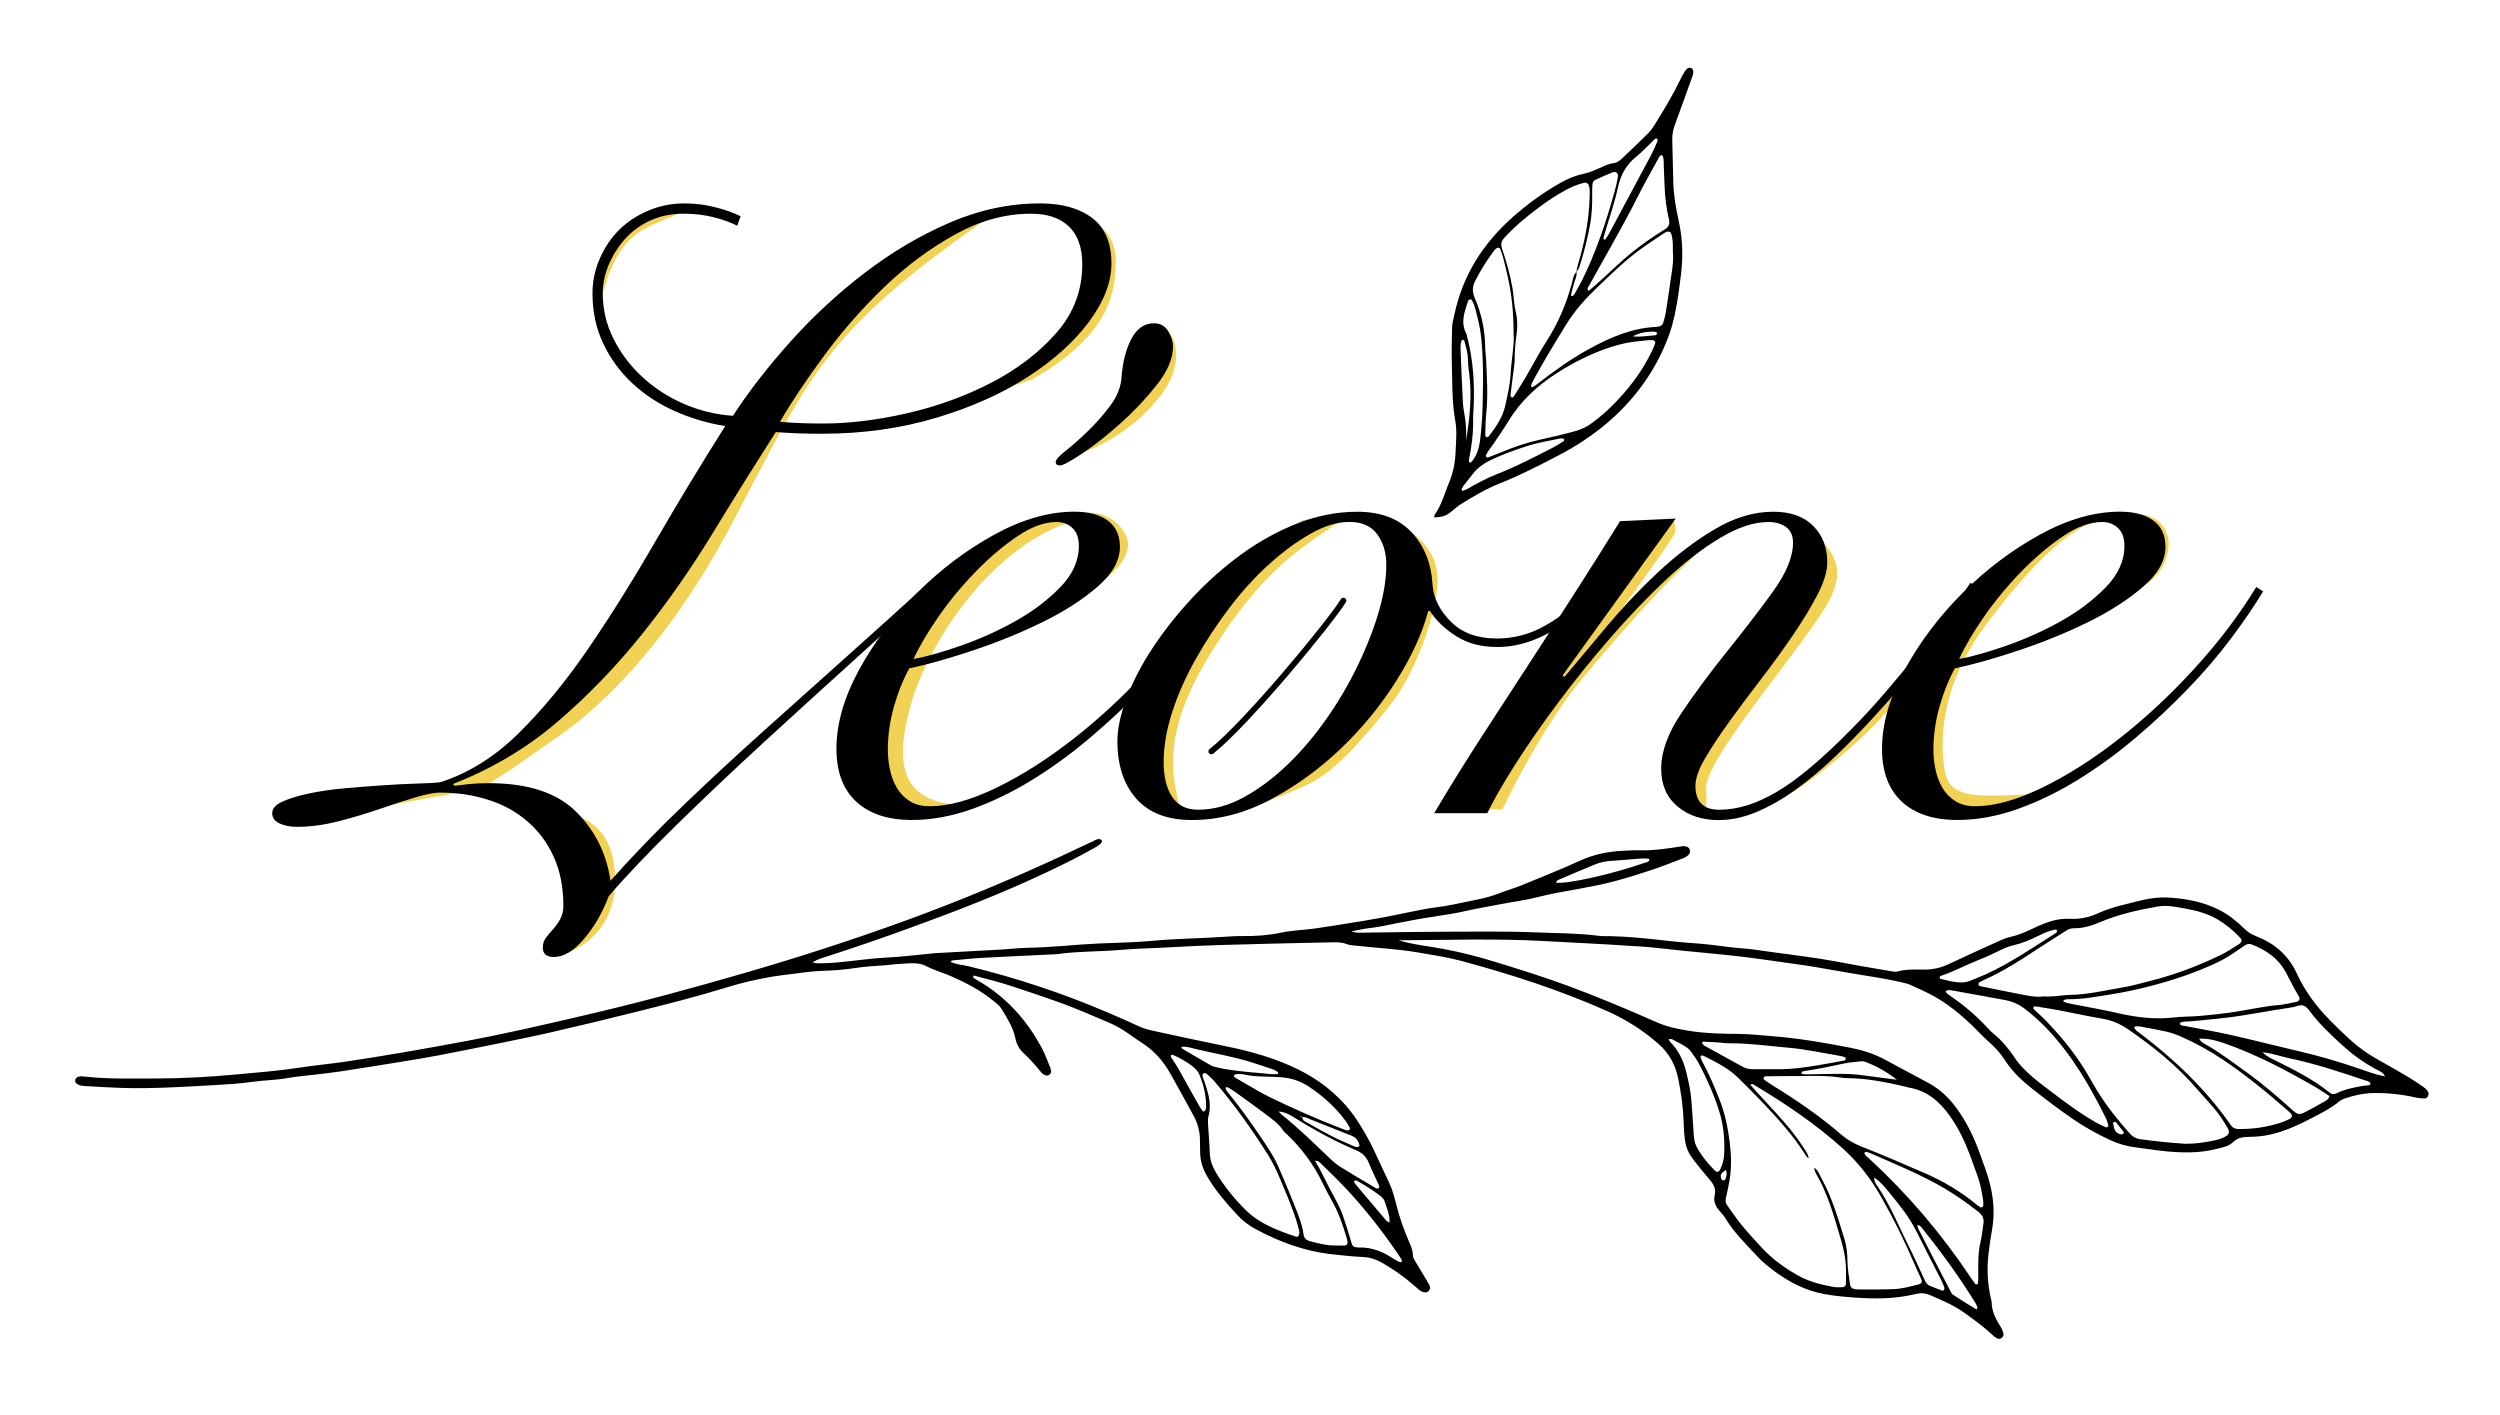
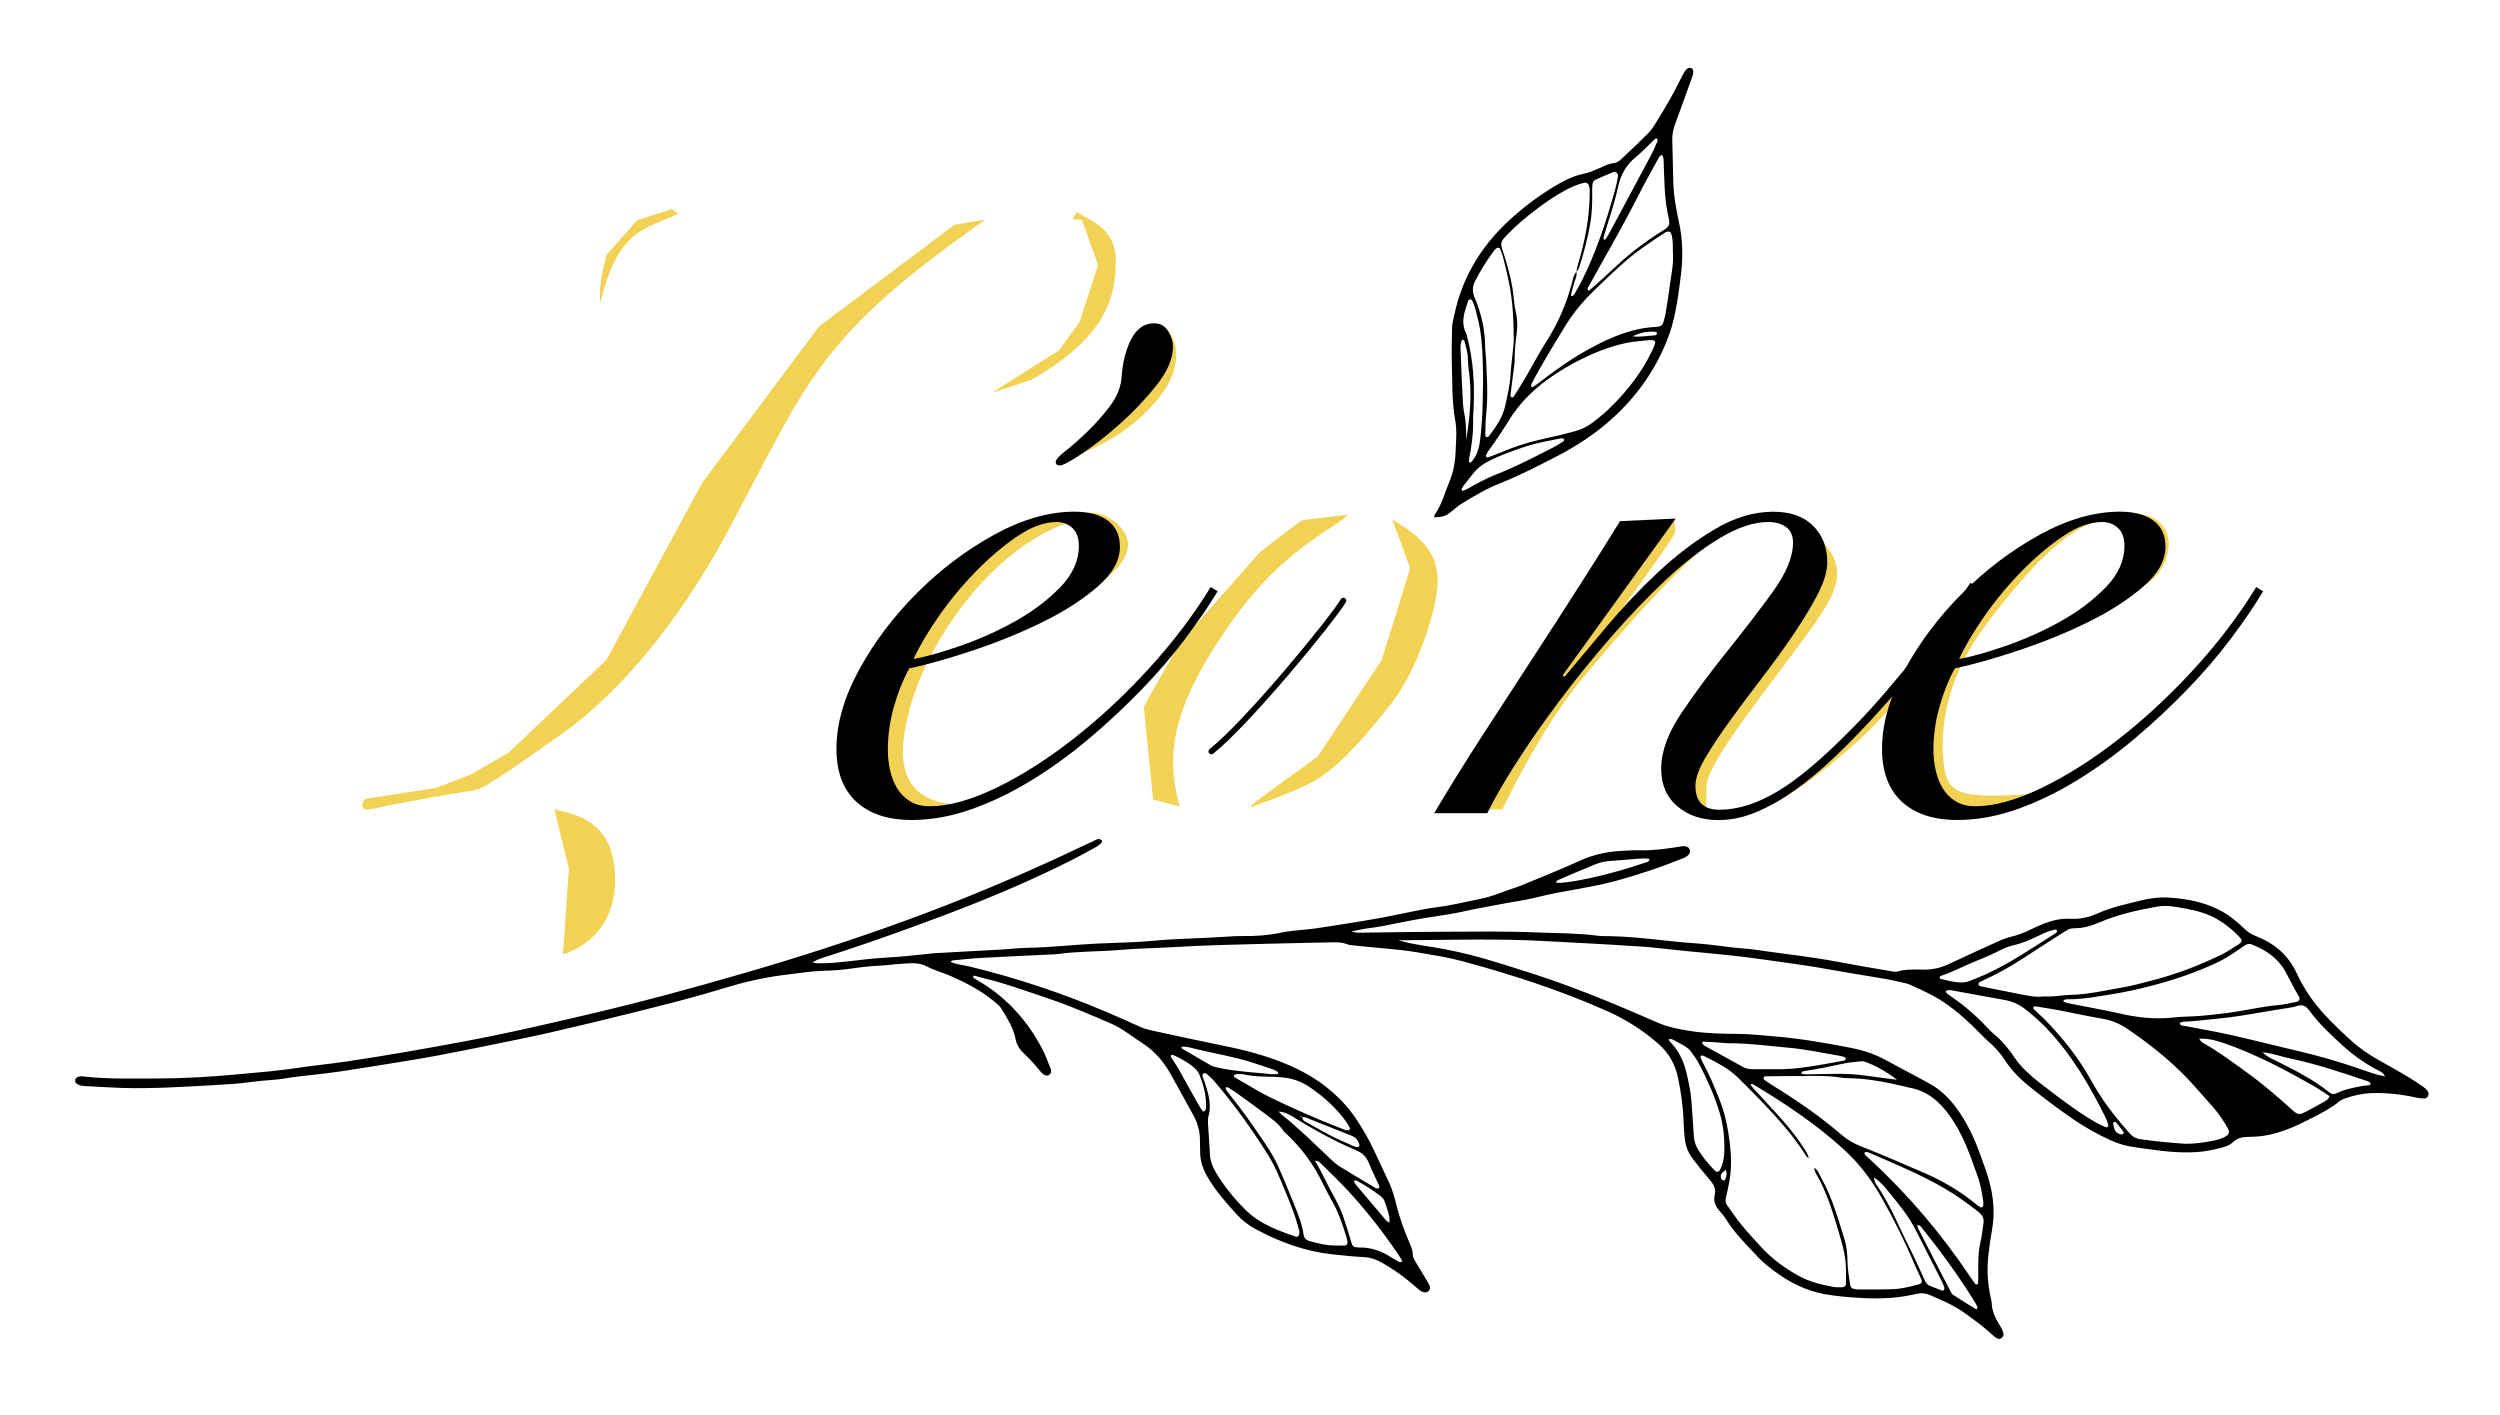
<svg xmlns="http://www.w3.org/2000/svg" viewBox="0 0 1000 566.17">
  <defs>
    <style>
      .cls-1 {
        fill: #f1d255;
      }
    </style>
  </defs>
  <g id="Calque_1" data-name="Calque 1">
    <path class="cls-1" d="M271.31,85.53c-13.6,6.31-24.14,6.21-31.14,35.57-1.18-7.59,2.56-19.31,2.56-19.31l12.12-13.7,13.89-4.43,2.56,1.87Z" />
    <path class="cls-1" d="M394.29,87.8c-66.02,46.21-70.36,62.84-101.84,122.26-31.48,59.42-64.3,81.15-70.06,85.14-5.76,3.99-28.38,20.4-32.15,20.84s-31.93,5.32-40.13,7.32-4.21-3.77-4.21-3.77l28.38-4.43,13.97-5.32,15.3-8.87,39.02-37.03,38.36-70.95,46.78-62.52,54.1-40.57,12.49-2.09Z" />
    <path class="cls-1" d="M221.79,323.78c9.16,2.09,24.39,4.75,24.24,28.7-.15,23.94-20.84,29.27-20.84,29.27l2.36-34.29-5.76-23.67Z" />
    <path class="cls-1" d="M426.8,209.25c-30.45,10.64-55.28,47-62.52,72.87-6.1,21.78-5.91,41.24,25.87,39.91l-27.05,3.23-17.44-15.35,3.55-33.11,19.95-33.26,23.65-22.47,18.62-11.82,19.21-2.66-3.84,2.66Z" />
    <path class="cls-1" d="M433.16,237.19c11.53-6.06,17.44-12.56,18.03-18.62s-7.09-14.04-16.11-13.45c-9.02,.59,0,8.87,0,8.87l-1.92,23.21Z" />
    <path class="cls-1" d="M426.51,183.68c14.34-5.17,26.46-11.38,37.25-24.83,10.79-13.45,6.5-25.57,1.63-27.94-4.88-2.36-8.43,18.48-8.43,18.48l-11.38,18.03-19.07,16.26Z" />
    <path class="cls-1" d="M430.65,84.8c6.5,3.99,15.96,6.95,15.67,20.1s-2.96,29.32-33.4,46.85l-16.26,5.45,11.97-7.67,15.08-9.46,8.13-11.38,7.39-22.61-6.5-18.28h-3.7" />
    <path class="cls-1" d="M461.24,319.81s-3.7-36.21-3.7-36.95,14.49-25.72,14.49-25.72l31.63-36.01s16.26-12.92,17.44-13.07,18.18-2.28,18.18-2.28l-2.51,2.28c-18.33,12.12-32.22,21.14-51.44,51.58-19.21,30.45-17.59,47.45-13.45,62.97" />
    <path class="cls-1" d="M556.87,207.77c12.27,7.24,17.88,13.45,18.18,23.94s-7.69,35.62-18.18,49.22c-10.49,13.6-21.88,26.16-30.45,31.04-8.57,4.88-21.43,9.16-25.28,10.64s5.32-5.03,5.32-5.03l20.69-15.08,25.42-38.31s11.38-35.92,11.38-36.86-7.09-19.57-7.09-19.57Z" />
    <path class="cls-1" d="M592.35,323.78h8.57s15.08-31.9,31.34-51.56c16.26-19.66,46.26-54.1,60.16-60.9-19.21,11.09-37.4,29.12-37.4,29.12l-22.76,25.49s37.54-50.47,37.84-53.13-.74-5.03-.74-5.03l-12.42,4.58-33.11,47-26.01,47.15-5.47,17.27Z" />
    <path class="cls-1" d="M724.41,209.55c3.99,9.46,17.55,14.04,5.72,33.4-11.82,19.36-48.57,61.32-47.64,72.55,.69,8.37-2.61,11.7,6.99,10.81,9.61-.89-10.49-2.54-10.49-2.54l-5.32-7.22,4.73-25.57,22.02-29.86,18.33-27.79,5.66-23.79Z" />
    <path class="cls-1" d="M708.52,322.03c17.22-9.31,39.32-28.23,50.25-42.13,10.94-13.89,.07-4.73,.07-4.73l-5.1,4.66-32.81,32.37-12.42,9.83Z" />
    <path class="cls-1" d="M812.14,317.67c-23.58,1.26-32.81,1.55-34.44-10.49-1.81-13.41-.59-34.14,16.63-57.2,17.22-23.06,32.81-38.43,44.12-41.24s.67-1.7,.67-1.7l-17.37,5.39-28.23,24.61-19.73,34.07-7.17,23.28,9.09,26.83s11.9,3.4,12.86,3.25,17.37-2.59,17.37-2.59l6.21-4.21Z" />
    <path class="cls-1" d="M857.96,234.01c11.9-7.02,14.71-27.57-3.7-28.53-10.11-.53,1.18,24.54,1.18,24.54l2.51,3.99Z" />
    <path d="M484.55,301.72c-.35,0-.69-.15-.92-.44-.4-.51-.32-1.24,.19-1.65,14.19-11.23,47.45-51.61,52.54-59.99,.34-.55,1.06-.73,1.61-.39,.55,.34,.73,1.06,.39,1.61-5.14,8.47-38.75,49.27-53.09,60.62-.22,.17-.47,.25-.73,.25Z" />
  </g>
  <g id="Calque_2" data-name="Calque 2">
    <g>
-       <path d="M371.6,236.54c-7.77,7.31-17.53,16.27-29.29,26.89-11.76,10.62-23.87,21.64-36.31,33.05-12.45,11.42-24.27,22.61-35.45,33.57-11.19,10.96-20.21,20.43-27.06,28.43-2.52,6.62-5.82,12.33-9.93,17.13-4.11,4.8-8.11,7.19-11.99,7.19-2.97,0-4.45-1.26-4.45-3.77,0-1.6,.45-2.97,1.37-4.11,.91-1.15,1.88-2.29,2.91-3.43,1.03-1.15,1.94-2.46,2.74-3.94,.8-1.49,1.2-3.25,1.2-5.31,0-7.31-1.26-13.76-3.77-19.35-2.52-5.6-5.99-10.33-10.45-14.22s-9.71-6.79-15.76-8.73c-6.05-1.94-12.5-2.91-19.35-2.91-2.29,0-5.54,.63-9.76,1.88-4.23,1.26-8.96,2.8-14.22,4.62-5.26,1.83-10.79,3.48-16.61,4.97-5.82,1.48-11.36,2.23-16.61,2.23-2.74,0-5.08-.46-7.02-1.37-1.94-.92-2.91-2.29-2.91-4.11s1.37-3.37,4.11-4.62c2.74-1.25,6.28-2.34,10.62-3.25,4.34-.91,9.08-1.59,14.22-2.06,5.14-.46,10.22-.86,15.24-1.2,5.02-.34,9.59-.57,13.7-.69,4.11-.11,7.19-.28,9.25-.51,11.42-3.65,21.92-10.22,31.51-19.7,9.59-9.47,18.84-20.72,27.75-33.74,8.91-13.02,17.81-27.23,26.72-42.65,8.91-15.41,18.27-30.88,28.09-46.41-7.08-1.14-13.82-3.14-20.21-5.99-6.4-2.85-12.05-6.56-16.96-11.13-4.91-4.57-8.79-9.87-11.65-15.93-2.86-6.05-4.28-12.73-4.28-20.04,0-4.8,.97-9.42,2.91-13.87,1.94-4.45,4.51-8.27,7.71-11.48s7.08-5.76,11.65-7.71c4.57-1.94,9.36-2.91,14.39-2.91,4.34,0,8.5,.51,12.5,1.54,3.99,1.03,7.36,2.23,10.1,3.6l-1.37,3.77c-2.74-1.37-5.94-2.51-9.59-3.43-3.66-.91-7.65-1.37-11.99-1.37-4.8,0-9.2,.92-13.19,2.74-4,1.83-7.36,4.28-10.1,7.36-2.74,3.08-4.91,6.51-6.51,10.28-1.6,3.77-2.4,7.59-2.4,11.48,0,6.4,1.42,12.45,4.28,18.15,2.85,5.71,6.68,10.79,11.48,15.24,4.8,4.45,10.33,8.05,16.61,10.79,6.28,2.74,12.85,4.34,19.7,4.8,6.39-9.82,14.1-19.75,23.12-29.8,9.02-10.05,18.89-19.18,29.63-27.4,10.73-8.22,22.03-14.9,33.91-20.04,11.87-5.14,23.98-7.71,36.31-7.71,8.68,0,15.59,1.94,20.72,5.82,5.14,3.89,7.71,9.93,7.71,18.15,0,7.54-2.97,15.3-8.91,23.29-5.94,8-14.1,15.36-24.49,22.09-10.39,6.74-22.67,12.22-36.82,16.44-14.16,4.23-29.35,6.34-45.56,6.34-3.89,0-7.19-.05-9.93-.17-2.74-.11-5.6-.28-8.56-.51-8.45,13.25-16.96,26.89-25.52,40.93-8.56,14.04-17.93,27.4-28.09,40.08-10.16,12.67-21.35,24.27-33.57,34.77-12.22,10.51-26.2,18.84-41.96,25.01l.69,.69c1.83-.22,3.82-.45,5.99-.69,2.17-.22,4.74-.34,7.71-.34,15.53,0,27.11,3.77,34.77,11.3,7.65,7.54,12.27,16.78,13.87,27.75,9.13-10.28,18.95-20.44,29.46-30.49,10.5-10.05,21.24-19.98,32.2-29.8,10.96-9.82,21.86-19.58,32.71-29.29,10.84-9.7,21.29-19.12,31.34-28.26l1.71,2.06Zm40.76-151.06c-10.28,0-20.44,2.8-30.49,8.39-10.05,5.6-19.41,12.56-28.09,20.9-8.68,8.34-16.61,17.36-23.81,27.06-7.19,9.71-13.19,18.67-17.98,26.89,2.51,.23,5.14,.4,7.88,.51,2.74,.12,5.94,.17,9.59,.17,10.28,0,21.41-1.37,33.4-4.11s23.17-6.79,33.57-12.16c10.39-5.36,19.06-11.99,26.03-19.87,6.96-7.88,10.45-17.07,10.45-27.57,0-6.62-1.77-11.65-5.31-15.07-3.54-3.43-8.62-5.14-15.24-5.14Z" />
      <path d="M487.03,236.54c-3.43,5.71-7.71,11.99-12.85,18.84s-10.96,13.65-17.47,20.38c-6.51,6.74-13.48,13.25-20.9,19.52-7.42,6.28-15.13,11.88-23.12,16.78-8,4.91-16.05,8.79-24.15,11.65-8.11,2.85-16.05,4.28-23.81,4.28-9.59,0-17.01-2.46-22.27-7.36-5.26-4.91-7.88-11.93-7.88-21.07,0-10.05,3.02-20.61,9.08-31.69,6.05-11.07,13.76-21.29,23.12-30.66,9.36-9.36,19.64-17.13,30.83-23.29,11.19-6.17,21.92-9.25,32.2-9.25,5.71,0,10.16,1.2,13.36,3.6,3.19,2.4,4.8,5.88,4.8,10.45,0,5.48-2.97,10.79-8.91,15.93-5.94,5.14-13.19,9.82-21.75,14.04-8.56,4.23-17.76,8-27.57,11.3-9.82,3.31-18.5,5.77-26.03,7.36-2.52,4.57-4.57,9.71-6.17,15.41-1.6,5.71-2.4,11.42-2.4,17.13,0,2.74,.28,5.43,.86,8.05,.57,2.63,1.48,5.03,2.74,7.19,1.25,2.17,2.97,3.94,5.14,5.31,2.17,1.37,4.85,2.06,8.05,2.06,7.54,0,16.38-2.45,26.55-7.36,10.16-4.91,20.49-11.48,31-19.7,10.5-8.22,20.55-17.58,30.14-28.09,9.59-10.5,17.81-21.35,24.66-32.54l2.74,1.71Zm-55.49-18.15c0-3.2-.86-5.59-2.57-7.19-1.71-1.6-3.83-2.4-6.34-2.4-4.8,0-9.99,1.88-15.59,5.65-5.6,3.77-11.13,8.45-16.61,14.04-5.48,5.6-10.45,11.59-14.9,17.98-4.45,6.4-7.82,12.11-10.1,17.13,5.02-.91,11.3-2.68,18.84-5.31,7.54-2.62,14.78-5.88,21.75-9.76,6.96-3.88,12.96-8.39,17.98-13.53,5.02-5.14,7.54-10.67,7.54-16.61Zm30.14-89.06c2.51,0,4.39,1.09,5.65,3.25,1.25,2.17,1.88,4.17,1.88,5.99,0,4.8-2.17,9.93-6.51,15.41-4.34,5.48-9.19,10.62-14.56,15.41-5.37,4.8-10.45,8.79-15.24,11.99-4.8,3.2-7.77,4.8-8.91,4.8s-1.71-.46-1.71-1.37,1.31-2.4,3.94-4.45c2.62-2.06,5.53-4.62,8.73-7.71,3.2-3.08,6.22-6.51,9.08-10.28,2.85-3.77,4.39-7.71,4.62-11.82,.46-5.94,1.77-10.96,3.94-15.07,2.17-4.11,5.19-6.17,9.08-6.17Z" />
-       <path d="M637.75,238.6c-5.48,6.17-11.65,11.08-18.5,14.73-6.85,3.66-13.59,5.48-20.21,5.48s-11.88-1.42-16.44-4.28c-4.57-2.85-8.11-6.22-10.62-10.1h-.69c-2.29,8.68-6.51,17.93-12.67,27.75-6.17,9.82-13.53,18.84-22.09,27.06-8.56,8.22-17.98,15.07-28.26,20.55-10.28,5.48-20.78,8.22-31.51,8.22-9.82,0-17.24-2.85-22.26-8.56-5.03-5.71-7.54-13.36-7.54-22.95,0-5.02,1.25-10.84,3.77-17.47,2.51-6.62,5.99-13.3,10.45-20.04,4.45-6.73,9.7-13.36,15.76-19.87,6.05-6.51,12.62-12.33,19.7-17.47,7.08-5.14,14.56-9.25,22.44-12.33,7.88-3.08,15.81-4.62,23.81-4.62,9.36,0,16.61,2.74,21.75,8.22,5.14,5.48,7.93,12.56,8.39,21.24,.45,5.26,2.91,10.1,7.36,14.56,4.45,4.45,10.56,6.68,18.33,6.68,6.85,0,13.3-1.71,19.35-5.14,6.05-3.43,11.7-7.88,16.96-13.36l2.74,1.71Zm-172.3,66.11c0,5.94,1.14,10.62,3.43,14.04,2.28,3.43,5.71,5.14,10.28,5.14,6.17,0,12.27-1.65,18.33-4.97,6.05-3.31,11.87-7.65,17.47-13.02,5.59-5.36,10.79-11.48,15.59-18.33,4.8-6.85,8.96-13.93,12.5-21.24,3.54-7.31,6.34-14.44,8.39-21.41,2.06-6.96,3.08-13.3,3.08-19.01,0-4.8-1.2-8.85-3.6-12.16-2.4-3.31-6.11-4.97-11.13-4.97s-9.93,1.54-15.41,4.62c-5.48,3.08-11.02,7.14-16.61,12.16-5.6,5.03-10.91,10.85-15.93,17.47-5.03,6.63-9.54,13.48-13.53,20.55-4,7.08-7.14,14.16-9.42,21.24-2.29,7.08-3.43,13.7-3.43,19.87Z" />
      <path d="M670.28,207.43l-45.21,62.68,.69,.69c4.8-5.71,10.39-12.38,16.78-20.04,6.39-7.65,13.24-14.9,20.55-21.75,7.31-6.85,14.9-12.62,22.78-17.3,7.88-4.68,15.7-7.02,23.46-7.02,6.85,0,12.16,1.88,15.93,5.65,3.77,3.77,5.65,8.62,5.65,14.56,0,3.66-1.32,8-3.94,13.02-2.63,5.03-5.88,10.39-9.76,16.1-3.89,5.71-8.11,11.53-12.67,17.47-4.57,5.94-8.79,11.59-12.67,16.96-3.89,5.37-7.14,10.28-9.76,14.73-2.63,4.45-3.94,8.17-3.94,11.13,0,6.4,3.2,9.59,9.59,9.59,7.31,0,15.07-2.45,23.29-7.36,8.22-4.91,18.04-13.19,29.46-24.83,4.57-4.57,9.19-9.59,13.87-15.07,4.68-5.48,9.19-10.9,13.53-16.27,4.33-5.36,8.27-10.45,11.82-15.24,3.54-4.8,6.34-8.79,8.39-11.99l2.4,1.37c-4.57,6.85-10.45,15.02-17.64,24.49-7.19,9.48-15.02,18.79-23.46,27.92-5.03,5.48-10.16,10.74-15.41,15.76-5.26,5.03-10.51,9.42-15.76,13.19-5.26,3.77-10.45,6.74-15.59,8.91-5.14,2.17-10.22,3.25-15.24,3.25-6.63,0-12.11-1.83-16.44-5.48-4.34-3.65-6.51-8.68-6.51-15.07,0-6.85,2.74-14.33,8.22-22.44,5.48-8.1,11.53-16.27,18.15-24.49,6.62-8.22,12.67-16.1,18.15-23.64,5.48-7.54,8.22-14.16,8.22-19.87,0-2.74-.92-4.8-2.74-6.17-1.83-1.37-4.23-2.06-7.19-2.06-5.71,0-12.11,2.11-19.18,6.34-7.08,4.23-14.33,9.82-21.75,16.78-7.42,6.97-14.85,14.73-22.27,23.29-7.42,8.56-14.33,17.13-20.72,25.69-6.4,8.56-12.11,16.78-17.13,24.66-5.03,7.88-8.79,14.45-11.3,19.7h-21.24c5.94-10.05,12.28-20.26,19.01-30.66,6.73-10.39,13.41-20.66,20.04-30.83,6.62-10.16,12.96-19.98,19.01-29.46,6.05-9.47,11.48-18.1,16.27-25.86l22.26-1.03Z" />
      <path d="M905.26,236.54c-3.43,5.71-7.71,11.99-12.85,18.84s-10.96,13.65-17.47,20.38c-6.51,6.74-13.48,13.25-20.9,19.52-7.42,6.28-15.13,11.88-23.12,16.78-8,4.91-16.05,8.79-24.15,11.65-8.11,2.85-16.05,4.28-23.81,4.28-9.59,0-17.01-2.46-22.27-7.36-5.26-4.91-7.88-11.93-7.88-21.07,0-10.05,3.02-20.61,9.08-31.69,6.05-11.07,13.76-21.29,23.12-30.66,9.36-9.36,19.64-17.13,30.83-23.29,11.19-6.17,21.92-9.25,32.2-9.25,5.71,0,10.16,1.2,13.36,3.6,3.19,2.4,4.8,5.88,4.8,10.45,0,5.48-2.97,10.79-8.91,15.93-5.94,5.14-13.19,9.82-21.75,14.04-8.56,4.23-17.76,8-27.57,11.3-9.82,3.31-18.5,5.77-26.03,7.36-2.52,4.57-4.57,9.71-6.17,15.41-1.6,5.71-2.4,11.42-2.4,17.13,0,2.74,.28,5.43,.86,8.05,.57,2.63,1.48,5.03,2.74,7.19,1.25,2.17,2.97,3.94,5.14,5.31,2.17,1.37,4.85,2.06,8.05,2.06,7.54,0,16.38-2.45,26.55-7.36,10.16-4.91,20.49-11.48,31-19.7,10.5-8.22,20.55-17.58,30.14-28.09,9.59-10.5,17.81-21.35,24.66-32.54l2.74,1.71Zm-55.49-18.15c0-3.2-.86-5.59-2.57-7.19-1.71-1.6-3.83-2.4-6.34-2.4-4.8,0-9.99,1.88-15.59,5.65-5.6,3.77-11.13,8.45-16.61,14.04-5.48,5.6-10.45,11.59-14.9,17.98-4.45,6.4-7.82,12.11-10.1,17.13,5.02-.91,11.3-2.68,18.84-5.31,7.54-2.62,14.78-5.88,21.75-9.76,6.96-3.88,12.96-8.39,17.98-13.53,5.02-5.14,7.54-10.67,7.54-16.61Z" />
    </g>
-     <path d="M559.57,376.17c6.21,1.81,12.13,2.33,17.94,3.43,6.9,1.3,13.68,3.04,20.38,5.1,9.81,3.01,19.61,6.06,29.23,9.61,12.07,4.46,23.92,9.46,35.68,14.64,4.5,1.98,9.16,2.83,13.89,3.54,6.05,.9,12.15,1.02,18.26,1.06,4.79,.04,9.59,.56,14.38,.95,10.5,.87,20.86,2.64,31.18,4.67,4.75,.93,9.28,2.4,13.55,4.73,5.81,3.17,11.7,6.22,17.51,9.39,4.4,2.41,7.96,5.79,10.93,9.82,4.12,5.6,7.09,11.78,9.43,18.29,.75,2.08,1.5,4.15,2.24,6.23,2.79,7.82,4.13,15.8,2.67,24.11-.61,3.45-1.12,6.92-1.5,10.4-.63,5.85-.29,11.67,1.05,17.41,.09,.38,.26,.76,.26,1.14,0,3.81,1.68,7,3.65,10.11,.48,.75,.83,1.63,1.06,2.49,.21,.8-.14,1.53-.86,2-.61,.4-1.27,.32-1.84-.03-.66-.41-1.28-.89-1.84-1.42-3.31-3.14-7.02-5.78-10.69-8.46-4.33-3.16-9.26-5.25-14.15-7.35-1.81-.78-3.67-.93-5.7-.43-6.99,1.7-14.1,1.99-21.28,1.61-5.07-.27-10.11-.65-15.1-1.55-7.43-1.34-14.01-4.64-20.03-9.12-2.4-1.79-4.76-3.62-6.79-5.83-4.57-4.96-9.48-9.64-12.98-15.5-.66-1.1-1.61-2.04-2.44-3.03-1.49-1.78-2.36-3.74-1.78-6.11,.52-2.09-.16-3.86-1.4-5.45-1.12-1.43-2.35-2.77-3.49-4.19-6.08-7.61-7.16-8.03-7.54-19.75-.19-5.88-1.01-11.63-2.19-17.36-1.13-5.51-3.65-10.11-7.99-13.89-6.14-5.34-12.88-9.64-20.28-12.94-18.79-8.38-38.3-14.68-58.13-20.04-5.76-1.56-11.67-2.43-17.56-3.45-8.46-1.46-17.03-1.82-25.53-2.79-1.03-.12-2.11-.17-3.05-.55-1.87-.77-3.78-.77-5.74-.73-8.31,.21-16.63,.31-24.94,.55-12.59,.36-25.2,.54-37.77,1.32-7.52,.47-15.07,.53-22.56,1.19-8.16,.72-16.37,.46-24.49,1.62-.39,.05-.78,.08-1.16,.1-9.86,.48-19.72,.91-29.58,1.45-3.76,.21-7.5,.64-11.25,.99-.37,.04-.78,.15-.9,.62,2.25,1.07,4.73,1.17,7.11,1.74,19.23,4.64,37.93,10.88,56.1,18.68,4.06,1.74,8.11,3.49,12.11,5.36,1.79,.84,3.66,1.34,5.55,1.75,9.64,2.08,19.27,4.21,28.94,6.15,6.76,1.36,13.42,3.06,19.9,5.41,8.36,3.03,16.19,7.04,22.93,12.98,3.73,3.28,7.02,6.95,9.74,11.09,2.56,3.91,4.92,7.95,6.9,12.2,2.02,4.36,4.08,8.7,6.1,13.06,1.37,2.96,2.19,6.12,2.98,9.26,1.2,4.81,2.9,9.43,4.82,13.98,.76,1.79,1.62,3.54,1.63,5.57,0,1.08,.64,1.96,1.17,2.85,1.39,2.35,2.81,4.68,4.21,7.02,.46,.78,.95,1.56,1.32,2.38,.34,.76,.25,1.53-.38,2.15-.62,.61-1.39,.68-2.17,.44-1.29-.4-2.19-1.38-3.16-2.23-4.12-3.61-8.52-6.81-13.29-9.51-2.3-1.3-4.64-2.13-7.34-2.27-4.27-.21-8.54-.66-12.8-1.13-10.87-1.21-20.94-4.93-30.51-10.09-2.75-1.48-5.23-3.4-7.36-5.71-4.4-4.79-8.67-9.67-11.95-15.34-1.8-3.11-2.86-6.38-2.82-9.99,.01-1.43-.09-2.86-.08-4.29,.03-3.59-.86-6.95-2.58-10.08-3.06-5.58-6.1-11.17-9.23-16.72-2.78-4.93-6.36-9.1-11.21-12.21-4.15-2.66-7.95-5.87-12.53-7.84-7.4-3.18-14.77-6.42-22.37-9.08-5.64-1.97-11.3-3.89-16.97-5.75-5.16-1.69-10.4-3.09-15.63-4.4-.47,.84,.09,1.05,.48,1.29,1.1,.69,2.24,1.32,3.34,2.01,10.15,6.38,17.74,15.13,23.4,25.59,1.42,2.61,2.37,5.47,3.52,8.23,.15,.35,.21,.75,.25,1.13,.13,1.2-1.29,2.14-2.42,1.65-.87-.38-1.49-1.05-2.05-1.76-2.03-2.55-4.24-4.92-6.6-7.15-1.64-1.55-2.73-3.42-3.18-5.69-.87-4.43-3.28-8.16-5.57-11.93-.82-1.34-2.1-2.28-3.31-3.27-5.19-4.23-11.04-7.28-17.14-9.93-3.21-1.39-6.6-2.29-9.73-3.94-1.8-.95-3.97-1.22-6.07-1.13-2.08,.08-4.15,.23-6.22,.39-1.55,.12-3.1,.37-4.65,.46-3.76,.2-7.5,.48-11.24,1.04-4.23,.64-8.52,1.03-12.8,1.12-4.7,.1-9.3,.92-13.94,1.44-8.65,.97-17.14,2.83-25.48,5.4-12.03,3.71-24.26,6.75-36.46,9.81-10.95,2.75-21.94,5.37-32.94,7.91-7.21,1.66-14.46,3.12-21.71,4.6-7.88,1.61-15.78,3.19-23.68,4.7-4.72,.9-9.46,1.68-14.2,2.45-8.2,1.33-16.4,2.66-24.61,3.91-3.59,.55-7.21,.93-10.82,1.37-3.48,.43-6.99,.66-10.43,1.29-4.74,.88-9.56,.88-14.33,1.56-4.75,.67-9.56,.98-14.36,1.25-12.71,.71-25.42,1.56-38.16,1.16-4.8-.15-9.6-.49-14.4-.74-1.18-.06-2.35-.24-3.31-.98-.4-.31-.65-.79-.55-1.37,.09-.55,.38-.97,.86-1.21,.85-.43,1.78-.35,2.68-.25,9.71,1.08,19.45,.8,29.19,.78,10.66-.02,21.3-.65,31.91-1.62,8.4-.77,16.81-1.45,25.17-2.72,6.16-.94,12.37-1.51,18.53-2.42,7.83-1.16,15.64-2.44,23.44-3.78,8.44-1.45,16.87-2.95,25.28-4.55,7.01-1.34,14.01-2.78,20.98-4.31,8.49-1.86,16.96-3.84,25.43-5.81,21.75-5.05,43.3-10.88,64.74-17.12,21.58-6.27,42.95-13.17,64.06-20.87,21-7.66,41.62-16.23,61.9-25.62,4.36-2.02,8.68-4.12,13.05-6.12,1-.45,2.05-1.34,3.25-.46,.68,.5-.06,1.6-2.05,2.75-6.31,3.63-12.83,6.85-19.41,9.97-18.09,8.59-36.74,15.8-55.55,22.62-10.87,3.94-21.78,7.73-32.79,11.26-1.8,.58-3.7,1.03-5.75,2.42,2.09,.51,3.73,.28,5.33,.25,1.68-.03,3.37-.17,5.05-.32,6.46-.58,12.87-1.62,19.37-1.92,5.7-.26,11.37-1,17.06-1.53,.65-.06,1.29-.18,1.94-.21,8.82-.48,17.64-.94,26.45-1.44,3.63-.21,7.25-.66,10.88-.72,9.49-.15,18.91-1.29,28.39-1.72,7.26-.33,14.56-.4,21.79-1.09,9.85-.93,19.72-.94,29.57-1.65,2.07-.15,4.16-.27,6.23-.24,5.22,.09,10.41-.31,15.49-1.38,4.35-.92,8.77-1.01,13.14-1.6,3.47-.47,6.92-1.08,10.38-1.59,5.78-.85,11.53-1.86,17.27-2.9,3.96-.72,7.88-1.63,11.83-2.39,3.18-.62,6.37-1.29,9.59-1.67,4.65-.55,9.19-1.66,13.77-2.58,1.14-.23,2.29-.48,3.43-.72,2.54-.55,5.03-1.21,7.46-2.17,3.13-1.24,6.4-2.15,9.51-3.42,7.81-3.2,15.65-6.35,23.33-9.84,5.44-2.48,11.09-3.56,16.97-3.84,2.34-.11,4.68-.27,7.01-.2,5.1,.15,10.1-.62,15.11-1.37,1.03-.15,2.04-.46,3.08-.16,.65,.18,1.2,.55,1.44,1.2,.29,.8,.08,1.54-.49,2.16-.82,.9-1.95,1.29-3.03,1.7-3.88,1.48-7.75,3.02-11.69,4.33-4.93,1.63-9.88,3.21-14.9,4.53-4.64,1.21-9.36,2.16-14.08,3.01-5.62,1.01-11.25,1.94-16.78,3.37-4.91,1.28-9.95,1.84-14.91,2.84-4.32,.87-8.7,1.52-12.99,2.52-4.82,1.12-9.7,1.83-14.57,2.57-4.75,.72-9.46,1.64-14.17,2.57-3.56,.71-7.11,1.5-10.73,1.89-2.17,.23-4.3,.78-7.01,1.3,1.85,.59,3.22,.51,4.55,.49,10.39-.11,20.79-.34,31.18-.37,12.86-.03,25.74-.25,38.58,.28,8.16,.33,16.37,.27,24.51,1.34,1.54,.2,3.11,.11,4.67,.14,6.76,.16,13.48,.81,20.19,1.55,4.26,.47,8.52,.96,12.79,1.23,5.19,.32,10.33,1.04,15.48,1.68,3.22,.39,6.46,.5,9.69,.98,8.08,1.21,16.21,2.14,24.29,3.36,6.03,.91,12.01,2.12,18.02,3.18,4.22,.74,8.44,1.47,12.66,2.17,.63,.1,1.32,.15,1.92-.02,3.44-.97,6.97-.78,10.46-.74,3.46,.04,6.67-.67,9.79-2.13,6.82-3.19,13.67-6.32,20.54-9.43,1.41-.64,2.9-1.2,4.4-1.54,2.94-.66,5.68-1.81,8.38-3.11,1.75-.84,3.53-1.64,5.35-2.33,3.18-1.21,6.47-1.96,9.9-1.78,3.96,.2,7.66-.53,11.32-2.21,5.44-2.5,11.35-3.66,17.14-5.13,3.96-1.01,7.95-1.4,11.97-1.11,6.77,.49,13.37,1.81,19.49,4.95,3.62,1.86,6.78,4.34,9.65,7.19,1.5,1.49,3.16,2.55,5.16,3.33,7.31,2.85,12.82,7.64,16.16,14.92,3.16,6.91,7.65,12.97,12.96,18.39,2.63,2.69,5.35,5.31,8.12,7.86,3.55,3.27,7.48,6.02,11.71,8.35,3.98,2.2,7.92,4.47,11.83,6.79,2.01,1.19,3.93,2.52,5.86,3.84,.63,.43,1.23,.98,1.71,1.57,.52,.64,.61,1.44,.24,2.2-.31,.64-.95,.94-1.61,.92-1.03-.03-2.08-.11-3.08-.34-5.85-1.33-11.74-1.98-17.75-1.81-3.7,.11-7.19,.94-10.64,2.09-.85,.28-1.73,.67-2.41,1.23-3.23,2.68-6.95,4.57-10.63,6.48-5.53,2.87-11.15,5.54-17.33,6.87-2.83,.61-5.65,.81-8.51,.85-2.26,.03-4.27,.41-6.04,2.11-1.83,1.75-4.4,2.16-6.79,2.75-6.52,1.64-13.14,1.54-19.76,.93-4.13-.38-8.23-1.09-12.36-1.6-3.51-.43-6.87-1.37-10.08-2.85-5.2-2.4-10.19-5.16-14.92-8.4-5.68-3.9-11.17-8.05-16.57-12.33-4.08-3.24-7.86-6.77-10.7-11.23-1.82-2.85-4.1-5.33-6.67-7.58-2.25-1.96-4.24-4.21-6.4-6.28-4.8-4.6-9.9-8.82-15.77-12-2.96-1.6-6.05-2.98-9.13-4.37-1.05-.47-2.22-.69-3.35-.96-6.95-1.68-14.05-2.53-21.07-3.8-4.6-.83-9.2-1.63-13.81-2.39-3.07-.51-6.16-.94-9.24-1.37-6.94-.97-13.87-2.02-20.83-2.83-7.35-.86-14.72-1.47-22.08-2.22-4.78-.49-9.55-1.06-14.33-1.52-2.32-.23-4.67-.26-7-.44-11.14-.82-22.3-1.23-33.45-1.89-19.62-1.17-39.22-.47-59.36-.37Zm-38.71,70.63c-.18-.12-.36-.25-.55-.35-.03-.01-.19,.15-.18,.17,.23,.38,.52,.29,.81,.08-.1,1.71,1.41,2.02,2.43,2.62,3.12,1.81,6.28,3.58,9.49,5.22,2.64,1.34,5.39,2.47,8.09,3.69,.81,.37,1.61,.87,2.55,.43,.54-.26,.17-1.48-.66-2.75-.7-1.07-1.8-1.44-2.86-1.87-5.26-2.12-10.53-4.23-15.81-6.29-1.06-.42-2.08-1.08-3.32-.94Zm35.06,42.11l-.04,.19-.07-.11c.16-2.93-1.01-5.55-1.87-8.25-.37-1.16-1.21-1.97-2.17-2.67-2.82-2.06-5.72-3.99-8.79-5.65-.43-.23-.92-.51-1.44,.16,.23,.38,.45,.85,.77,1.23,3.99,4.74,8,9.48,12.01,14.21,.42,.5,.87,.96,1.6,.89Zm-29.95-24.53l.17-.22-.18,.16c2.92,4.63,5,9.69,7.69,14.44,1.41,2.49,2.67,5.06,3.6,7.77,1.22,3.55,2.36,7.13,3.38,10.74,.3,1.08,.8,1.54,1.81,1.65,.39,.04,.78,.09,1.17,.08,4.87-.14,9.17,1.5,13.17,4.12,.65,.43,1.34,.8,2.01,1.19,.22,.13,.43,.32,.67,.38,.34,.1,.78,.25,1.05,.12,.4-.2,.28-.67,.07-1.02-.4-.67-.8-1.34-1.24-1.98-6.37-9.36-13.33-18.26-21.07-26.52-3.11-3.31-6.4-6.45-9.65-9.64-.72-.71-1.44-1.57-2.66-1.27Zm428.18-33.8h.11s-.18,.13-.18,.13c-.75-1.9-2.64-2.42-4.17-3.27-4.46-2.46-8.59-5.37-12.36-8.78-5.01-4.52-9.96-9.13-13.96-14.61-1.26-1.73-2.67-2.34-4.67-1.67-1.36,.46-2.76,.68-4.18,.89-3.46,.49-6.91,1.11-10.36,1.69-5.75,.97-11.48,1.99-17.31,2.5-4.52,.4-9.02,1.05-13.57,1.22-.5,.02-.99,.25-1.46,.45-.08,.04-.1,.5,.01,.64,.45,.56,1.16,.48,1.78,.6,6.11,1.18,12.26,2.21,18.33,3.58,9.11,2.05,18.16,4.38,27.25,6.5,7.97,1.85,15.81,4.11,23.55,6.78,3.67,1.26,7.32,2.64,11.17,3.36Zm-228.42,36.52c1.6,1.08,2.12,2.9,2.98,4.46,4.18,7.55,6.5,15.82,9.04,23.99,.88,2.83,1.21,5.79,1.24,8.82,.03,3.1,.59,6.19,1.01,9.27,.2,1.43,.84,1.88,2.38,2.08,.39,.05,.78,.08,1.17,.08,4.67-.03,9.35,.06,14.02-.16,3.37-.16,6.66-1.04,9.93-1.89,1.13-.29,1.47-.96,1.01-2.05-.81-1.91-1.75-3.77-2.56-5.68-4-9.46-8.57-18.64-13.65-27.55-4-7.02-8.91-13.37-14.94-18.85-11.02-10.01-23.3-18.23-36.03-25.84-.29-.17-.7-.41-1.12,.21,.63,.73,1.29,1.52,1.98,2.27,2.81,3.06,5.67,6.08,8.45,9.16,3.56,3.96,7.07,7.97,9.98,12.44,1.12,1.72,2.5,3.33,2.89,5.45-.9-.39-1.26-1.27-1.75-2.02-2.35-3.59-4.9-7.02-7.68-10.29-5.88-6.95-12.26-13.4-18.73-19.79-4.07-4.02-9.07-6.44-14.05-8.93-.21-.11-.54-.14-.75-.05-.18,.08-.42,.42-.38,.56,.25,.73,.52,1.46,.89,2.13,2.63,4.79,4.73,9.82,6.73,14.89,2.15,5.45,3.36,11.13,4.08,16.96,.65,5.21,.81,10.34-.07,15.5-.39,2.3-.91,4.57-1.44,6.84-.25,1.08-.2,2.03,.47,2.95,1.91,2.62,3.67,5.35,5.73,7.85,2.64,3.2,5.46,6.26,8.28,9.3,4.1,4.42,8.93,7.9,14.15,10.87,4.47,2.55,9.37,3.77,14.36,4.69,1.13,.21,2.33,.15,3.5,.13,.88-.02,1.54-.54,1.53-1.43-.01-3.24,.15-6.51-.26-9.71-.41-3.2-1.28-6.36-2.2-9.46-2.5-8.45-4.92-16.95-9.39-24.66-.46-.79-.83-1.62-.82-2.56Zm91.95-68.55c3.67,.3,7.13-.55,10.63-.61,6.92-.12,13.61-1.78,20.38-2.9,3.83-.63,7.59-1.7,11.35-2.65,9.84-2.49,19.31-6.04,28.43-10.49,2.44-1.19,4.72-2.73,7.01-4.2,1.41-.91,1.49-1.65,.38-2.82-2.6-2.75-5.48-5.13-8.76-7.07-3.99-2.35-8.35-3.55-12.83-4.36-3.69-.66-7.43-1.5-11.21-.84-7.94,1.39-15.79,3.15-23.23,6.33-3.27,1.4-6.58,2.38-10.15,2.37-1.05,0-2.04,.2-2.96,.8-4.04,2.6-8.15,5.09-12.14,7.75-6.7,4.47-13.5,8.77-20.87,12.07-.47,.21-.93,.46-1.39,.7-.45,.24-1,.51-.95,1.08,.06,.59,.65,.75,1.16,.86,4.96,1,9.91,2.03,14.88,2.98,3.44,.65,6.86,1.51,10.27,.99Zm56.62,58.96c3.59,.05,7.19-.51,10.75-1.19,1.76-.34,3.56-.79,5.15-1.73,1.43-.84,1.74-1.77,.93-3.23-1.64-2.96-3.54-5.76-5.74-8.33-2.02-2.37-4.17-4.64-6.2-7-8.18-9.54-17.81-17.41-28.17-24.44-3.03-2.06-6.32-3.48-10.01-4.1-6.01-1.01-11.97-2.34-17.96-3.48-2.93-.56-5.89-.98-8.83-1.45-.38-.06-.8,0-.87,.48-.03,.22,.06,.55,.22,.7,1.59,1.53,3.28,2.96,4.81,4.55,6.79,7.04,12.87,14.62,17.67,23.18,.89,1.59,1.79,3.16,2.75,4.71,3.82,6.22,8.34,11.9,13.21,17.32,1.08,1.2,2.37,1.94,4.01,2.17,6.05,.85,12.11,1.46,18.28,1.85Zm-154.66-27.07c-1.69,0-3.37,0-5.06,0-2.72,.02-5.45,.04-8.17,.08-.37,0-.79,.06-.94,.51-.13,.42,.04,.76,.37,.99,1.07,.74,2.13,1.48,3.23,2.16,9.62,5.93,18.93,12.3,27.49,19.71,2.39,2.07,5.09,3.58,8,4.72,8.45,3.32,16.77,6.94,25.11,10.54,7.56,3.27,14.56,7.41,20.91,12.65,.5,.41,1.04,.77,1.58,1.11,.4,.25,1.12-.17,1.14-.67,.02-.64,.06-1.3-.03-1.94-.51-3.33-1.06-6.66-2.24-9.84-1.03-2.8-1.99-5.62-3.04-8.42-2.06-5.48-4.57-10.73-7.96-15.54-4.19-5.94-9.37-10.38-16.83-11.53-.38-.06-.74-.25-1.12-.33-7.46-1.72-14.94-3.27-22.64-3.36-1.04-.01-2.08-.08-3.1-.24-5.55-.87-11.13-.66-16.7-.6Zm105.55-29.98c1.11,.72,2.34,.89,3.56,1.13,6.37,1.24,12.76,2.37,19.08,3.81,7.15,1.62,14.3,2.43,21.63,1.59,3.48-.4,7.01-.32,10.5-.62,4.01-.34,8.01-.78,11.99-1.33,3.47-.47,6.9-1.16,10.36-1.74,2.81-.47,5.61-.98,8.47-1.21,2.58-.21,5.13-.79,7.67-1.33,1.35-.29,1.73-1.19,1.04-2.31-1.91-3.1-3.46-6.39-5.19-9.59-2.99-5.53-7.86-8.85-13.6-11.07-.92-.36-1.79-.26-2.6,.27-.87,.57-1.72,1.16-2.58,1.75-2.78,1.92-5.61,3.77-8.67,5.21-8.6,4.05-17.58,7.05-26.77,9.43-5.27,1.37-10.59,2.5-15.99,3.35-5.51,.87-10.99,1.94-16.6,1.9-.74,0-1.58-.11-2.3,.77Zm-305.44,92.15c-.13-.49-.4-1.62-.72-2.74-1.87-6.51-4.65-12.66-7.24-18.89-1.35-3.25-2.9-6.39-4.78-9.36-6.4-10.11-13.33-19.84-21.11-28.93-.92-1.08-2.01-2.02-3.05-2.99-.38-.35-.97-.62-1.43-.35-.46,.27-.5,.87-.32,1.39,.42,1.23,.89,2.44,1.28,3.67,1.25,4,2.19,8.02,.99,12.23-.24,.85-.22,1.81-.17,2.71,.22,4.02,.59,8.03,.73,12.06,.1,2.98,1.18,5.54,2.69,8.02,3.27,5.35,7.21,10.19,11.65,14.58,5.6,5.55,12.84,8.2,20.13,10.66,.77,.26,1.42-.46,1.36-2.07Zm258.48-96.15c.42,1.08,1.18,1.38,1.8,1.81,5.36,3.71,10.33,7.86,14.77,12.64,.88,.95,1.78,1.9,2.78,2.72,3.35,2.75,6.05,6.05,8.42,9.65,1.3,1.97,2.9,3.65,4.58,5.29,3.17,3.09,6.75,5.69,10.26,8.36,5.78,4.4,11.63,8.73,17.99,12.3,1.13,.63,2.32,1.15,3.5,1.67,.47,.21,1.15-.37,1-.83-.31-.99-.58-2-1.03-2.92-6.37-12.84-13.53-25.14-23.48-35.63-2.87-3.03-5.95-5.77-9.29-8.27-2.25-1.68-4.71-2.72-7.42-3.22-7.01-1.29-14.03-2.56-21.05-3.82-.88-.16-1.8-.37-2.81,.25Zm75.4,14.3c.52,1.53,1.65,2.01,2.56,2.7,13.8,10.5,26.24,22.34,36.18,36.65,.76,1.1,1.67,1.47,2.93,1.49,5.89,.1,11.63-.77,17.22-2.6,1.1-.36,2.17-.85,3.21-1.37,1.26-.63,1.37-1.43,.41-2.44-.27-.28-.55-.55-.85-.8-8.39-7.36-17.01-14.44-26.3-20.64-5.29-3.53-10.86-6.61-16.69-9.16-1.77-.78-3.62-1.44-5.5-1.88-3.15-.74-6.34-1.3-9.53-1.88-1.12-.2-2.27-.56-3.66-.06Zm-319.24,87.45c1.17,0,2.34,.03,3.5-.01,.77-.03,1.17-.49,1.11-1.27-.04-.51-.12-1.04-.26-1.53-1.55-5.23-3.29-10.38-6.01-15.16-1.35-2.37-2.62-4.79-3.8-7.24-3.47-7.23-8.2-13.52-13.94-19.07-.56-.54-1.25-1-1.66-1.64-1.81-2.8-4.49-4.67-7.07-6.62-4.05-3.04-8.17-5.98-12.28-8.94-.84-.61-1.74-1.13-2.63-1.67-.33-.2-.81-.38-1,.06-.12,.26,.05,.75,.24,1.03,.51,.75,1.08,1.46,1.65,2.17,4.01,4.95,7.7,10.13,11.29,15.38,2.78,4.07,5.65,8.12,7.66,12.64,2.38,5.33,4.6,10.74,6.75,16.16,1.43,3.61,2.93,7.24,3.45,11.12,.23,1.75,1.14,2.49,2.64,2.88,3.4,.89,6.79,1.78,10.35,1.71Zm259-8.86c.31-2.05-.56-3.49-2.14-4.71-4.33-3.33-8.73-6.53-13.45-9.29-9.33-5.45-19.31-9.55-29.18-13.86-.48-.21-.96-.4-1.45-.57-.48-.16-1.06-.36-1.35,.21-.11,.22,.17,.73,.4,.99,.53,.57,1.15,1.05,1.72,1.57,15.35,14.15,28.76,29.96,40.34,47.33,.58,.86,1.17,1.72,1.79,2.54,.12,.16,.46,.26,.67,.22,.19-.04,.48-.3,.49-.47,.06-1.42,.12-2.85,.09-4.27-.09-4.16-.05-8.3,.91-12.4,.56-2.39,.78-4.87,1.15-7.31Zm-125.94-73.57c.21,.33,.35,.7,.61,.96,3.39,3.41,5.36,7.56,6.47,12.2,.91,3.78,1.77,7.56,2.04,11.46,.3,4.39,.67,8.78,.91,13.18,.1,1.85,.36,3.65,1.22,5.26,1.9,3.57,4.52,6.62,7.34,9.5,.63,.64,1.52,.46,1.93-.35,1.01-1.98,1.59-4.09,1.7-6.32,.28-5.73-.2-11.38-1.9-16.89-2.03-6.58-4.81-12.85-7.99-18.94-.84-1.6-1.88-3.11-2.92-4.58-.59-.84-1.28-1.69-2.12-2.25-1.61-1.07-3.34-1.98-5.06-2.87-.63-.33-1.32-.83-2.22-.35Zm212.22-.31c.71,1.31,1.43,1.63,2.09,2,6.02,3.38,11.49,7.56,17.08,11.58,6.34,4.56,12.21,9.67,18.01,14.88,2.24,2.02,2.9,2.12,5.52,.75,2.3-1.2,4.59-2.44,6.83-3.74,.98-.56,2.14-.99,2.59-2.5-1.68-1.09-3.36-2.29-5.14-3.33-11.92-6.91-24.07-13.34-37.13-17.88-3.03-1.05-6.15-1.88-9.86-1.77Zm-170.63,12.2c9.68,.35,19.06-1.77,28.5-3.41,.13-.02,.28-.05,.36-.13,.17-.17,.38-.38,.4-.59,.02-.2-.12-.57-.27-.62-.73-.25-1.48-.47-2.24-.6-6.9-1.16-13.74-2.69-20.73-3.27-7.49-.62-14.94-1.74-22.48-1.72-2.2,0-4.39-.3-6.59-.44-1.42-.09-2.85-.16-4.27-.21-.35-.01-.89-.05-.84,.49,.03,.32,.38,.61,.6,.9,.08,.1,.21,.15,.32,.22,5.11,2.81,10.23,5.61,15.33,8.45,1.17,.65,2.42,.92,3.73,.93,2.72,.03,5.44,0,8.17,0Zm-213.19,1.98h0c-.39-.01-.79-.07-1.17,0-.36,.06-.87,.16-1,.41-.33,.61,.24,.92,.68,1.16,4.63,2.62,9.11,5.49,13.91,7.82,9.11,4.42,18.36,8.5,27.81,12.17,.85,.33,1.69,.66,2.57,.91,.32,.09,.79,.03,1.07-.15,.35-.22,.3-.68,.1-1.03-.52-.89-1-1.82-1.62-2.65-4.09-5.45-9.07-9.98-14.76-13.71-3.19-2.09-6.62-3.27-10.52-3.63-5.29-.49-10.66,.01-15.88-1.28-.37-.09-.78-.01-1.17-.01Zm15.65,14.95c.33,.38,.61,.82,1,1.13,6.94,5.46,13.19,11.7,19.58,17.77,1.22,1.16,2.51,2.28,3.93,3.16,4.73,2.94,9.53,5.77,14.33,8.61,.28,.16,.8,.21,1.05,.06,.58-.35,.3-.95,.1-1.39-1.32-2.96-2.79-5.86-4-8.85-.94-2.32-2.48-3.86-4.74-4.84-2.85-1.23-5.7-2.49-8.48-3.88-5.32-2.68-10.52-5.6-15.59-8.75-2.18-1.35-4.32-2.81-7.17-3.02Zm272.33-51.63c1.44,.08,2.85-.08,4.2-.64,2.03-.85,4.1-1.62,6.11-2.53,9.97-4.51,18.93-10.76,28.16-16.55,.11-.07,.23-.15,.29-.25,.11-.21,.29-.47,.25-.67-.09-.44-.52-.56-.89-.48-2.3,.49-4.45,1.39-6.54,2.44-3.25,1.64-6.58,3.04-10.15,3.86-1.5,.35-3,.88-4.38,1.57-3.13,1.57-6.32,3.02-9.58,4.32-5.06,2.01-9.87,4.62-15.05,6.35-.19,.06-.39,.38-.41,.6-.02,.17,.19,.5,.36,.54,2.52,.62,5.02,1.32,7.63,1.44Zm-34.17,78.05c-.03,1.62,.65,2.45,1.21,3.28,5.43,7.96,8.94,16.92,13.26,25.45,1.99,3.92,3.73,7.97,5.59,11.96,.49,1.06,.99,2.12,2.19,2.6,1.56,.62,3.12,1.26,4.69,1.85,.35,.13,.84,.18,1.03-.25,.14-.31,.18-.76,.06-1.07-.42-1.09-.87-2.16-1.4-3.2-3.23-6.35-6.51-12.67-9.7-19.03-1.52-3.02-3.29-5.88-5.32-8.56-1.96-2.58-3.94-5.14-6.03-7.62-1.57-1.87-3.11-3.8-5.58-5.41Zm155.38-50.14c1.73,1.87,3.46,2.47,5.06,3.28,7.53,3.79,15.11,7.5,21.71,12.85,.94,.77,1.84,.81,2.86,.28,2.32-1.21,4.85-1.77,7.38-2.34,1.78-.4,3.55-.7,5.37-.82,.39-.03,.83-.28,.79-.68-.04-.3-.4-.65-.7-.81-.45-.24-.98-.33-1.47-.5-9.96-3.33-19.91-6.66-30.22-8.81-3.4-.71-6.68-1.98-10.78-2.44Zm-138.01,69.07c-.15,1.14,.54,2,.97,2.85,3.94,7.75,7.94,15.47,11.94,23.2,.35,.69,.69,1.52,1.29,1.92,3.02,2,6.12,3.87,9.19,5.78,.07,.05,.29,0,.33-.07,.12-.21,.31-.49,.24-.66-.22-.6-.48-1.21-.81-1.75-6.34-10.3-13.42-20.08-20.99-29.5-.54-.68-.98-1.56-2.16-1.76Zm-294.49-71.23c.13,.33,.15,.67,.32,.76,3.8,2.24,7.61,4.46,11.44,6.65,.55,.32,1.2,.5,1.82,.66,4.41,1.14,8.94,1.56,13.45,2.05,2.57,.28,5.17,.37,7.75,.73,1.14,.16,2.32,.08,3.48,.08,.33,0,.48-.21,.42-.53-.02-.12-.05-.28-.14-.33-.54-.34-1.07-.75-1.66-.95-2.94-1.01-5.9-2-8.87-2.94-7.07-2.23-14.38-3.42-21.57-5.13-2.1-.5-4.16-1.28-6.43-1.05Zm149.9-65.62c4.96,.48,22.41-3.43,35.32-7.94,.77-.27,1.9-.19,2.05-1.6-1.66-.28-3.31-.17-4.95-.04-3.48,.28-6.96,.65-10.44,.83-2.24,.12-4.37,.61-6.41,1.43-4.79,1.95-9.54,4-14.3,6.04-.57,.24-1.23,.47-1.27,1.28Zm136.32,78.79c-3.94-3.08-8.17-5.51-12.79-7.2-.47-.17-1.03-.23-1.53-.17-2.31,.26-4.65,.42-6.92,.9-5.43,1.17-10.86,2.3-16.36,3.11-.2,.03-.48,.25-.53,.44-.15,.56,.34,.62,.69,.68,.51,.08,1.03,.09,1.54,.09,3.49-.05,6.99-.09,10.48-.18,4.15-.1,8.28,.03,12.39,.62,4.33,.62,8.67,1.15,13.01,1.71Zm-290.39-9.77c-.17,.72,.32,1.21,.67,1.71,1.86,2.66,3.4,5.5,4.94,8.34,1.85,3.41,3.78,6.77,5.69,10.15,.38,.67,.81,1.32,1.26,1.95,.13,.18,.53,.41,.63,.34,.3-.2,.55-.5,.74-.81,.12-.21,.12-.5,.13-.76,.17-4.47-.93-8.72-2.51-12.84-.55-1.43-1.58-2.66-2.84-3.63-2.47-1.9-5.14-3.46-8.01-4.65-.17-.07-.46,.13-.69,.21Zm381.09,31.24c-.03-.25,.02-.56-.11-.73-.76-1.02-1.55-2.02-2.37-3-.37-.45-.76-1.2-1.48-.73-.45,.3-.15,.94-.05,1.42,.11,.5,.18,1.02,.39,1.48,.59,1.27,1.61,1.96,3.03,1.94,.2,0,.39-.25,.59-.38Zm-159.17,14.61c-1.96,1.4-2.29,2.03-1.76,3.56,.1,.29,.51,.63,.81,.66,.26,.02,.7-.29,.82-.57,.52-1.18,.71-2.4,.14-3.65Z" />
+     <path d="M559.57,376.17c6.21,1.81,12.13,2.33,17.94,3.43,6.9,1.3,13.68,3.04,20.38,5.1,9.81,3.01,19.61,6.06,29.23,9.61,12.07,4.46,23.92,9.46,35.68,14.64,4.5,1.98,9.16,2.83,13.89,3.54,6.05,.9,12.15,1.02,18.26,1.06,4.79,.04,9.59,.56,14.38,.95,10.5,.87,20.86,2.64,31.18,4.67,4.75,.93,9.28,2.4,13.55,4.73,5.81,3.17,11.7,6.22,17.51,9.39,4.4,2.41,7.96,5.79,10.93,9.82,4.12,5.6,7.09,11.78,9.43,18.29,.75,2.08,1.5,4.15,2.24,6.23,2.79,7.82,4.13,15.8,2.67,24.11-.61,3.45-1.12,6.92-1.5,10.4-.63,5.85-.29,11.67,1.05,17.41,.09,.38,.26,.76,.26,1.14,0,3.81,1.68,7,3.65,10.11,.48,.75,.83,1.63,1.06,2.49,.21,.8-.14,1.53-.86,2-.61,.4-1.27,.32-1.84-.03-.66-.41-1.28-.89-1.84-1.42-3.31-3.14-7.02-5.78-10.69-8.46-4.33-3.16-9.26-5.25-14.15-7.35-1.81-.78-3.67-.93-5.7-.43-6.99,1.7-14.1,1.99-21.28,1.61-5.07-.27-10.11-.65-15.1-1.55-7.43-1.34-14.01-4.64-20.03-9.12-2.4-1.79-4.76-3.62-6.79-5.83-4.57-4.96-9.48-9.64-12.98-15.5-.66-1.1-1.61-2.04-2.44-3.03-1.49-1.78-2.36-3.74-1.78-6.11,.52-2.09-.16-3.86-1.4-5.45-1.12-1.43-2.35-2.77-3.49-4.19-6.08-7.61-7.16-8.03-7.54-19.75-.19-5.88-1.01-11.63-2.19-17.36-1.13-5.51-3.65-10.11-7.99-13.89-6.14-5.34-12.88-9.64-20.28-12.94-18.79-8.38-38.3-14.68-58.13-20.04-5.76-1.56-11.67-2.43-17.56-3.45-8.46-1.46-17.03-1.82-25.53-2.79-1.03-.12-2.11-.17-3.05-.55-1.87-.77-3.78-.77-5.74-.73-8.31,.21-16.63,.31-24.94,.55-12.59,.36-25.2,.54-37.77,1.32-7.52,.47-15.07,.53-22.56,1.19-8.16,.72-16.37,.46-24.49,1.62-.39,.05-.78,.08-1.16,.1-9.86,.48-19.72,.91-29.58,1.45-3.76,.21-7.5,.64-11.25,.99-.37,.04-.78,.15-.9,.62,2.25,1.07,4.73,1.17,7.11,1.74,19.23,4.64,37.93,10.88,56.1,18.68,4.06,1.74,8.11,3.49,12.11,5.36,1.79,.84,3.66,1.34,5.55,1.75,9.64,2.08,19.27,4.21,28.94,6.15,6.76,1.36,13.42,3.06,19.9,5.41,8.36,3.03,16.19,7.04,22.93,12.98,3.73,3.28,7.02,6.95,9.74,11.09,2.56,3.91,4.92,7.95,6.9,12.2,2.02,4.36,4.08,8.7,6.1,13.06,1.37,2.96,2.19,6.12,2.98,9.26,1.2,4.81,2.9,9.43,4.82,13.98,.76,1.79,1.62,3.54,1.63,5.57,0,1.08,.64,1.96,1.17,2.85,1.39,2.35,2.81,4.68,4.21,7.02,.46,.78,.95,1.56,1.32,2.38,.34,.76,.25,1.53-.38,2.15-.62,.61-1.39,.68-2.17,.44-1.29-.4-2.19-1.38-3.16-2.23-4.12-3.61-8.52-6.81-13.29-9.51-2.3-1.3-4.64-2.13-7.34-2.27-4.27-.21-8.54-.66-12.8-1.13-10.87-1.21-20.94-4.93-30.51-10.09-2.75-1.48-5.23-3.4-7.36-5.71-4.4-4.79-8.67-9.67-11.95-15.34-1.8-3.11-2.86-6.38-2.82-9.99,.01-1.43-.09-2.86-.08-4.29,.03-3.59-.86-6.95-2.58-10.08-3.06-5.58-6.1-11.17-9.23-16.72-2.78-4.93-6.36-9.1-11.21-12.21-4.15-2.66-7.95-5.87-12.53-7.84-7.4-3.18-14.77-6.42-22.37-9.08-5.64-1.97-11.3-3.89-16.97-5.75-5.16-1.69-10.4-3.09-15.63-4.4-.47,.84,.09,1.05,.48,1.29,1.1,.69,2.24,1.32,3.34,2.01,10.15,6.38,17.74,15.13,23.4,25.59,1.42,2.61,2.37,5.47,3.52,8.23,.15,.35,.21,.75,.25,1.13,.13,1.2-1.29,2.14-2.42,1.65-.87-.38-1.49-1.05-2.05-1.76-2.03-2.55-4.24-4.92-6.6-7.15-1.64-1.55-2.73-3.42-3.18-5.69-.87-4.43-3.28-8.16-5.57-11.93-.82-1.34-2.1-2.28-3.31-3.27-5.19-4.23-11.04-7.28-17.14-9.93-3.21-1.39-6.6-2.29-9.73-3.94-1.8-.95-3.97-1.22-6.07-1.13-2.08,.08-4.15,.23-6.22,.39-1.55,.12-3.1,.37-4.65,.46-3.76,.2-7.5,.48-11.24,1.04-4.23,.64-8.52,1.03-12.8,1.12-4.7,.1-9.3,.92-13.94,1.44-8.65,.97-17.14,2.83-25.48,5.4-12.03,3.71-24.26,6.75-36.46,9.81-10.95,2.75-21.94,5.37-32.94,7.91-7.21,1.66-14.46,3.12-21.71,4.6-7.88,1.61-15.78,3.19-23.68,4.7-4.72,.9-9.46,1.68-14.2,2.45-8.2,1.33-16.4,2.66-24.61,3.91-3.59,.55-7.21,.93-10.82,1.37-3.48,.43-6.99,.66-10.43,1.29-4.74,.88-9.56,.88-14.33,1.56-4.75,.67-9.56,.98-14.36,1.25-12.71,.71-25.42,1.56-38.16,1.16-4.8-.15-9.6-.49-14.4-.74-1.18-.06-2.35-.24-3.31-.98-.4-.31-.65-.79-.55-1.37,.09-.55,.38-.97,.86-1.21,.85-.43,1.78-.35,2.68-.25,9.71,1.08,19.45,.8,29.19,.78,10.66-.02,21.3-.65,31.91-1.62,8.4-.77,16.81-1.45,25.17-2.72,6.16-.94,12.37-1.51,18.53-2.42,7.83-1.16,15.64-2.44,23.44-3.78,8.44-1.45,16.87-2.95,25.28-4.55,7.01-1.34,14.01-2.78,20.98-4.31,8.49-1.86,16.96-3.84,25.43-5.81,21.75-5.05,43.3-10.88,64.74-17.12,21.58-6.27,42.95-13.17,64.06-20.87,21-7.66,41.62-16.23,61.9-25.62,4.36-2.02,8.68-4.12,13.05-6.12,1-.45,2.05-1.34,3.25-.46,.68,.5-.06,1.6-2.05,2.75-6.31,3.63-12.83,6.85-19.41,9.97-18.09,8.59-36.74,15.8-55.55,22.62-10.87,3.94-21.78,7.73-32.79,11.26-1.8,.58-3.7,1.03-5.75,2.42,2.09,.51,3.73,.28,5.33,.25,1.68-.03,3.37-.17,5.05-.32,6.46-.58,12.87-1.62,19.37-1.92,5.7-.26,11.37-1,17.06-1.53,.65-.06,1.29-.18,1.94-.21,8.82-.48,17.64-.94,26.45-1.44,3.63-.21,7.25-.66,10.88-.72,9.49-.15,18.91-1.29,28.39-1.72,7.26-.33,14.56-.4,21.79-1.09,9.85-.93,19.72-.94,29.57-1.65,2.07-.15,4.16-.27,6.23-.24,5.22,.09,10.41-.31,15.49-1.38,4.35-.92,8.77-1.01,13.14-1.6,3.47-.47,6.92-1.08,10.38-1.59,5.78-.85,11.53-1.86,17.27-2.9,3.96-.72,7.88-1.63,11.83-2.39,3.18-.62,6.37-1.29,9.59-1.67,4.65-.55,9.19-1.66,13.77-2.58,1.14-.23,2.29-.48,3.43-.72,2.54-.55,5.03-1.21,7.46-2.17,3.13-1.24,6.4-2.15,9.51-3.42,7.81-3.2,15.65-6.35,23.33-9.84,5.44-2.48,11.09-3.56,16.97-3.84,2.34-.11,4.68-.27,7.01-.2,5.1,.15,10.1-.62,15.11-1.37,1.03-.15,2.04-.46,3.08-.16,.65,.18,1.2,.55,1.44,1.2,.29,.8,.08,1.54-.49,2.16-.82,.9-1.95,1.29-3.03,1.7-3.88,1.48-7.75,3.02-11.69,4.33-4.93,1.63-9.88,3.21-14.9,4.53-4.64,1.21-9.36,2.16-14.08,3.01-5.62,1.01-11.25,1.94-16.78,3.37-4.91,1.28-9.95,1.84-14.91,2.84-4.32,.87-8.7,1.52-12.99,2.52-4.82,1.12-9.7,1.83-14.57,2.57-4.75,.72-9.46,1.64-14.17,2.57-3.56,.71-7.11,1.5-10.73,1.89-2.17,.23-4.3,.78-7.01,1.3,1.85,.59,3.22,.51,4.55,.49,10.39-.11,20.79-.34,31.18-.37,12.86-.03,25.74-.25,38.58,.28,8.16,.33,16.37,.27,24.51,1.34,1.54,.2,3.11,.11,4.67,.14,6.76,.16,13.48,.81,20.19,1.55,4.26,.47,8.52,.96,12.79,1.23,5.19,.32,10.33,1.04,15.48,1.68,3.22,.39,6.46,.5,9.69,.98,8.08,1.21,16.21,2.14,24.29,3.36,6.03,.91,12.01,2.12,18.02,3.18,4.22,.74,8.44,1.47,12.66,2.17,.63,.1,1.32,.15,1.92-.02,3.44-.97,6.97-.78,10.46-.74,3.46,.04,6.67-.67,9.79-2.13,6.82-3.19,13.67-6.32,20.54-9.43,1.41-.64,2.9-1.2,4.4-1.54,2.94-.66,5.68-1.81,8.38-3.11,1.75-.84,3.53-1.64,5.35-2.33,3.18-1.21,6.47-1.96,9.9-1.78,3.96,.2,7.66-.53,11.32-2.21,5.44-2.5,11.35-3.66,17.14-5.13,3.96-1.01,7.95-1.4,11.97-1.11,6.77,.49,13.37,1.81,19.49,4.95,3.62,1.86,6.78,4.34,9.65,7.19,1.5,1.49,3.16,2.55,5.16,3.33,7.31,2.85,12.82,7.64,16.16,14.92,3.16,6.91,7.65,12.97,12.96,18.39,2.63,2.69,5.35,5.31,8.12,7.86,3.55,3.27,7.48,6.02,11.71,8.35,3.98,2.2,7.92,4.47,11.83,6.79,2.01,1.19,3.93,2.52,5.86,3.84,.63,.43,1.23,.98,1.71,1.57,.52,.64,.61,1.44,.24,2.2-.31,.64-.95,.94-1.61,.92-1.03-.03-2.08-.11-3.08-.34-5.85-1.33-11.74-1.98-17.75-1.81-3.7,.11-7.19,.94-10.64,2.09-.85,.28-1.73,.67-2.41,1.23-3.23,2.68-6.95,4.57-10.63,6.48-5.53,2.87-11.15,5.54-17.33,6.87-2.83,.61-5.65,.81-8.51,.85-2.26,.03-4.27,.41-6.04,2.11-1.83,1.75-4.4,2.16-6.79,2.75-6.52,1.64-13.14,1.54-19.76,.93-4.13-.38-8.23-1.09-12.36-1.6-3.51-.43-6.87-1.37-10.08-2.85-5.2-2.4-10.19-5.16-14.92-8.4-5.68-3.9-11.17-8.05-16.57-12.33-4.08-3.24-7.86-6.77-10.7-11.23-1.82-2.85-4.1-5.33-6.67-7.58-2.25-1.96-4.24-4.21-6.4-6.28-4.8-4.6-9.9-8.82-15.77-12-2.96-1.6-6.05-2.98-9.13-4.37-1.05-.47-2.22-.69-3.35-.96-6.95-1.68-14.05-2.53-21.07-3.8-4.6-.83-9.2-1.63-13.81-2.39-3.07-.51-6.16-.94-9.24-1.37-6.94-.97-13.87-2.02-20.83-2.83-7.35-.86-14.72-1.47-22.08-2.22-4.78-.49-9.55-1.06-14.33-1.52-2.32-.23-4.67-.26-7-.44-11.14-.82-22.3-1.23-33.45-1.89-19.62-1.17-39.22-.47-59.36-.37Zm-38.71,70.63c-.18-.12-.36-.25-.55-.35-.03-.01-.19,.15-.18,.17,.23,.38,.52,.29,.81,.08-.1,1.71,1.41,2.02,2.43,2.62,3.12,1.81,6.28,3.58,9.49,5.22,2.64,1.34,5.39,2.47,8.09,3.69,.81,.37,1.61,.87,2.55,.43,.54-.26,.17-1.48-.66-2.75-.7-1.07-1.8-1.44-2.86-1.87-5.26-2.12-10.53-4.23-15.81-6.29-1.06-.42-2.08-1.08-3.32-.94Zm35.06,42.11l-.04,.19-.07-.11c.16-2.93-1.01-5.55-1.87-8.25-.37-1.16-1.21-1.97-2.17-2.67-2.82-2.06-5.72-3.99-8.79-5.65-.43-.23-.92-.51-1.44,.16,.23,.38,.45,.85,.77,1.23,3.99,4.74,8,9.48,12.01,14.21,.42,.5,.87,.96,1.6,.89Zm-29.95-24.53l.17-.22-.18,.16c2.92,4.63,5,9.69,7.69,14.44,1.41,2.49,2.67,5.06,3.6,7.77,1.22,3.55,2.36,7.13,3.38,10.74,.3,1.08,.8,1.54,1.81,1.65,.39,.04,.78,.09,1.17,.08,4.87-.14,9.17,1.5,13.17,4.12,.65,.43,1.34,.8,2.01,1.19,.22,.13,.43,.32,.67,.38,.34,.1,.78,.25,1.05,.12,.4-.2,.28-.67,.07-1.02-.4-.67-.8-1.34-1.24-1.98-6.37-9.36-13.33-18.26-21.07-26.52-3.11-3.31-6.4-6.45-9.65-9.64-.72-.71-1.44-1.57-2.66-1.27Zm428.18-33.8h.11s-.18,.13-.18,.13c-.75-1.9-2.64-2.42-4.17-3.27-4.46-2.46-8.59-5.37-12.36-8.78-5.01-4.52-9.96-9.13-13.96-14.61-1.26-1.73-2.67-2.34-4.67-1.67-1.36,.46-2.76,.68-4.18,.89-3.46,.49-6.91,1.11-10.36,1.69-5.75,.97-11.48,1.99-17.31,2.5-4.52,.4-9.02,1.05-13.57,1.22-.5,.02-.99,.25-1.46,.45-.08,.04-.1,.5,.01,.64,.45,.56,1.16,.48,1.78,.6,6.11,1.18,12.26,2.21,18.33,3.58,9.11,2.05,18.16,4.38,27.25,6.5,7.97,1.85,15.81,4.11,23.55,6.78,3.67,1.26,7.32,2.64,11.17,3.36Zm-228.42,36.52c1.6,1.08,2.12,2.9,2.98,4.46,4.18,7.55,6.5,15.82,9.04,23.99,.88,2.83,1.21,5.79,1.24,8.82,.03,3.1,.59,6.19,1.01,9.27,.2,1.43,.84,1.88,2.38,2.08,.39,.05,.78,.08,1.17,.08,4.67-.03,9.35,.06,14.02-.16,3.37-.16,6.66-1.04,9.93-1.89,1.13-.29,1.47-.96,1.01-2.05-.81-1.91-1.75-3.77-2.56-5.68-4-9.46-8.57-18.64-13.65-27.55-4-7.02-8.91-13.37-14.94-18.85-11.02-10.01-23.3-18.23-36.03-25.84-.29-.17-.7-.41-1.12,.21,.63,.73,1.29,1.52,1.98,2.27,2.81,3.06,5.67,6.08,8.45,9.16,3.56,3.96,7.07,7.97,9.98,12.44,1.12,1.72,2.5,3.33,2.89,5.45-.9-.39-1.26-1.27-1.75-2.02-2.35-3.59-4.9-7.02-7.68-10.29-5.88-6.95-12.26-13.4-18.73-19.79-4.07-4.02-9.07-6.44-14.05-8.93-.21-.11-.54-.14-.75-.05-.18,.08-.42,.42-.38,.56,.25,.73,.52,1.46,.89,2.13,2.63,4.79,4.73,9.82,6.73,14.89,2.15,5.45,3.36,11.13,4.08,16.96,.65,5.21,.81,10.34-.07,15.5-.39,2.3-.91,4.57-1.44,6.84-.25,1.08-.2,2.03,.47,2.95,1.91,2.62,3.67,5.35,5.73,7.85,2.64,3.2,5.46,6.26,8.28,9.3,4.1,4.42,8.93,7.9,14.15,10.87,4.47,2.55,9.37,3.77,14.36,4.69,1.13,.21,2.33,.15,3.5,.13,.88-.02,1.54-.54,1.53-1.43-.01-3.24,.15-6.51-.26-9.71-.41-3.2-1.28-6.36-2.2-9.46-2.5-8.45-4.92-16.95-9.39-24.66-.46-.79-.83-1.62-.82-2.56Zm91.95-68.55c3.67,.3,7.13-.55,10.63-.61,6.92-.12,13.61-1.78,20.38-2.9,3.83-.63,7.59-1.7,11.35-2.65,9.84-2.49,19.31-6.04,28.43-10.49,2.44-1.19,4.72-2.73,7.01-4.2,1.41-.91,1.49-1.65,.38-2.82-2.6-2.75-5.48-5.13-8.76-7.07-3.99-2.35-8.35-3.55-12.83-4.36-3.69-.66-7.43-1.5-11.21-.84-7.94,1.39-15.79,3.15-23.23,6.33-3.27,1.4-6.58,2.38-10.15,2.37-1.05,0-2.04,.2-2.96,.8-4.04,2.6-8.15,5.09-12.14,7.75-6.7,4.47-13.5,8.77-20.87,12.07-.47,.21-.93,.46-1.39,.7-.45,.24-1,.51-.95,1.08,.06,.59,.65,.75,1.16,.86,4.96,1,9.91,2.03,14.88,2.98,3.44,.65,6.86,1.51,10.27,.99Zm56.62,58.96c3.59,.05,7.19-.51,10.75-1.19,1.76-.34,3.56-.79,5.15-1.73,1.43-.84,1.74-1.77,.93-3.23-1.64-2.96-3.54-5.76-5.74-8.33-2.02-2.37-4.17-4.64-6.2-7-8.18-9.54-17.81-17.41-28.17-24.44-3.03-2.06-6.32-3.48-10.01-4.1-6.01-1.01-11.97-2.34-17.96-3.48-2.93-.56-5.89-.98-8.83-1.45-.38-.06-.8,0-.87,.48-.03,.22,.06,.55,.22,.7,1.59,1.53,3.28,2.96,4.81,4.55,6.79,7.04,12.87,14.62,17.67,23.18,.89,1.59,1.79,3.16,2.75,4.71,3.82,6.22,8.34,11.9,13.21,17.32,1.08,1.2,2.37,1.94,4.01,2.17,6.05,.85,12.11,1.46,18.28,1.85Zm-154.66-27.07c-1.69,0-3.37,0-5.06,0-2.72,.02-5.45,.04-8.17,.08-.37,0-.79,.06-.94,.51-.13,.42,.04,.76,.37,.99,1.07,.74,2.13,1.48,3.23,2.16,9.62,5.93,18.93,12.3,27.49,19.71,2.39,2.07,5.09,3.58,8,4.72,8.45,3.32,16.77,6.94,25.11,10.54,7.56,3.27,14.56,7.41,20.91,12.65,.5,.41,1.04,.77,1.58,1.11,.4,.25,1.12-.17,1.14-.67,.02-.64,.06-1.3-.03-1.94-.51-3.33-1.06-6.66-2.24-9.84-1.03-2.8-1.99-5.62-3.04-8.42-2.06-5.48-4.57-10.73-7.96-15.54-4.19-5.94-9.37-10.38-16.83-11.53-.38-.06-.74-.25-1.12-.33-7.46-1.72-14.94-3.27-22.64-3.36-1.04-.01-2.08-.08-3.1-.24-5.55-.87-11.13-.66-16.7-.6Zm105.55-29.98c1.11,.72,2.34,.89,3.56,1.13,6.37,1.24,12.76,2.37,19.08,3.81,7.15,1.62,14.3,2.43,21.63,1.59,3.48-.4,7.01-.32,10.5-.62,4.01-.34,8.01-.78,11.99-1.33,3.47-.47,6.9-1.16,10.36-1.74,2.81-.47,5.61-.98,8.47-1.21,2.58-.21,5.13-.79,7.67-1.33,1.35-.29,1.73-1.19,1.04-2.31-1.91-3.1-3.46-6.39-5.19-9.59-2.99-5.53-7.86-8.85-13.6-11.07-.92-.36-1.79-.26-2.6,.27-.87,.57-1.72,1.16-2.58,1.75-2.78,1.92-5.61,3.77-8.67,5.21-8.6,4.05-17.58,7.05-26.77,9.43-5.27,1.37-10.59,2.5-15.99,3.35-5.51,.87-10.99,1.94-16.6,1.9-.74,0-1.58-.11-2.3,.77Zm-305.44,92.15c-.13-.49-.4-1.62-.72-2.74-1.87-6.51-4.65-12.66-7.24-18.89-1.35-3.25-2.9-6.39-4.78-9.36-6.4-10.11-13.33-19.84-21.11-28.93-.92-1.08-2.01-2.02-3.05-2.99-.38-.35-.97-.62-1.43-.35-.46,.27-.5,.87-.32,1.39,.42,1.23,.89,2.44,1.28,3.67,1.25,4,2.19,8.02,.99,12.23-.24,.85-.22,1.81-.17,2.71,.22,4.02,.59,8.03,.73,12.06,.1,2.98,1.18,5.54,2.69,8.02,3.27,5.35,7.21,10.19,11.65,14.58,5.6,5.55,12.84,8.2,20.13,10.66,.77,.26,1.42-.46,1.36-2.07Zm258.48-96.15c.42,1.08,1.18,1.38,1.8,1.81,5.36,3.71,10.33,7.86,14.77,12.64,.88,.95,1.78,1.9,2.78,2.72,3.35,2.75,6.05,6.05,8.42,9.65,1.3,1.97,2.9,3.65,4.58,5.29,3.17,3.09,6.75,5.69,10.26,8.36,5.78,4.4,11.63,8.73,17.99,12.3,1.13,.63,2.32,1.15,3.5,1.67,.47,.21,1.15-.37,1-.83-.31-.99-.58-2-1.03-2.92-6.37-12.84-13.53-25.14-23.48-35.63-2.87-3.03-5.95-5.77-9.29-8.27-2.25-1.68-4.71-2.72-7.42-3.22-7.01-1.29-14.03-2.56-21.05-3.82-.88-.16-1.8-.37-2.81,.25Zm75.4,14.3Zm-319.24,87.45c1.17,0,2.34,.03,3.5-.01,.77-.03,1.17-.49,1.11-1.27-.04-.51-.12-1.04-.26-1.53-1.55-5.23-3.29-10.38-6.01-15.16-1.35-2.37-2.62-4.79-3.8-7.24-3.47-7.23-8.2-13.52-13.94-19.07-.56-.54-1.25-1-1.66-1.64-1.81-2.8-4.49-4.67-7.07-6.62-4.05-3.04-8.17-5.98-12.28-8.94-.84-.61-1.74-1.13-2.63-1.67-.33-.2-.81-.38-1,.06-.12,.26,.05,.75,.24,1.03,.51,.75,1.08,1.46,1.65,2.17,4.01,4.95,7.7,10.13,11.29,15.38,2.78,4.07,5.65,8.12,7.66,12.64,2.38,5.33,4.6,10.74,6.75,16.16,1.43,3.61,2.93,7.24,3.45,11.12,.23,1.75,1.14,2.49,2.64,2.88,3.4,.89,6.79,1.78,10.35,1.71Zm259-8.86c.31-2.05-.56-3.49-2.14-4.71-4.33-3.33-8.73-6.53-13.45-9.29-9.33-5.45-19.31-9.55-29.18-13.86-.48-.21-.96-.4-1.45-.57-.48-.16-1.06-.36-1.35,.21-.11,.22,.17,.73,.4,.99,.53,.57,1.15,1.05,1.72,1.57,15.35,14.15,28.76,29.96,40.34,47.33,.58,.86,1.17,1.72,1.79,2.54,.12,.16,.46,.26,.67,.22,.19-.04,.48-.3,.49-.47,.06-1.42,.12-2.85,.09-4.27-.09-4.16-.05-8.3,.91-12.4,.56-2.39,.78-4.87,1.15-7.31Zm-125.94-73.57c.21,.33,.35,.7,.61,.96,3.39,3.41,5.36,7.56,6.47,12.2,.91,3.78,1.77,7.56,2.04,11.46,.3,4.39,.67,8.78,.91,13.18,.1,1.85,.36,3.65,1.22,5.26,1.9,3.57,4.52,6.62,7.34,9.5,.63,.64,1.52,.46,1.93-.35,1.01-1.98,1.59-4.09,1.7-6.32,.28-5.73-.2-11.38-1.9-16.89-2.03-6.58-4.81-12.85-7.99-18.94-.84-1.6-1.88-3.11-2.92-4.58-.59-.84-1.28-1.69-2.12-2.25-1.61-1.07-3.34-1.98-5.06-2.87-.63-.33-1.32-.83-2.22-.35Zm212.22-.31c.71,1.31,1.43,1.63,2.09,2,6.02,3.38,11.49,7.56,17.08,11.58,6.34,4.56,12.21,9.67,18.01,14.88,2.24,2.02,2.9,2.12,5.52,.75,2.3-1.2,4.59-2.44,6.83-3.74,.98-.56,2.14-.99,2.59-2.5-1.68-1.09-3.36-2.29-5.14-3.33-11.92-6.91-24.07-13.34-37.13-17.88-3.03-1.05-6.15-1.88-9.86-1.77Zm-170.63,12.2c9.68,.35,19.06-1.77,28.5-3.41,.13-.02,.28-.05,.36-.13,.17-.17,.38-.38,.4-.59,.02-.2-.12-.57-.27-.62-.73-.25-1.48-.47-2.24-.6-6.9-1.16-13.74-2.69-20.73-3.27-7.49-.62-14.94-1.74-22.48-1.72-2.2,0-4.39-.3-6.59-.44-1.42-.09-2.85-.16-4.27-.21-.35-.01-.89-.05-.84,.49,.03,.32,.38,.61,.6,.9,.08,.1,.21,.15,.32,.22,5.11,2.81,10.23,5.61,15.33,8.45,1.17,.65,2.42,.92,3.73,.93,2.72,.03,5.44,0,8.17,0Zm-213.19,1.98h0c-.39-.01-.79-.07-1.17,0-.36,.06-.87,.16-1,.41-.33,.61,.24,.92,.68,1.16,4.63,2.62,9.11,5.49,13.91,7.82,9.11,4.42,18.36,8.5,27.81,12.17,.85,.33,1.69,.66,2.57,.91,.32,.09,.79,.03,1.07-.15,.35-.22,.3-.68,.1-1.03-.52-.89-1-1.82-1.62-2.65-4.09-5.45-9.07-9.98-14.76-13.71-3.19-2.09-6.62-3.27-10.52-3.63-5.29-.49-10.66,.01-15.88-1.28-.37-.09-.78-.01-1.17-.01Zm15.65,14.95c.33,.38,.61,.82,1,1.13,6.94,5.46,13.19,11.7,19.58,17.77,1.22,1.16,2.51,2.28,3.93,3.16,4.73,2.94,9.53,5.77,14.33,8.61,.28,.16,.8,.21,1.05,.06,.58-.35,.3-.95,.1-1.39-1.32-2.96-2.79-5.86-4-8.85-.94-2.32-2.48-3.86-4.74-4.84-2.85-1.23-5.7-2.49-8.48-3.88-5.32-2.68-10.52-5.6-15.59-8.75-2.18-1.35-4.32-2.81-7.17-3.02Zm272.33-51.63c1.44,.08,2.85-.08,4.2-.64,2.03-.85,4.1-1.62,6.11-2.53,9.97-4.51,18.93-10.76,28.16-16.55,.11-.07,.23-.15,.29-.25,.11-.21,.29-.47,.25-.67-.09-.44-.52-.56-.89-.48-2.3,.49-4.45,1.39-6.54,2.44-3.25,1.64-6.58,3.04-10.15,3.86-1.5,.35-3,.88-4.38,1.57-3.13,1.57-6.32,3.02-9.58,4.32-5.06,2.01-9.87,4.62-15.05,6.35-.19,.06-.39,.38-.41,.6-.02,.17,.19,.5,.36,.54,2.52,.62,5.02,1.32,7.63,1.44Zm-34.17,78.05c-.03,1.62,.65,2.45,1.21,3.28,5.43,7.96,8.94,16.92,13.26,25.45,1.99,3.92,3.73,7.97,5.59,11.96,.49,1.06,.99,2.12,2.19,2.6,1.56,.62,3.12,1.26,4.69,1.85,.35,.13,.84,.18,1.03-.25,.14-.31,.18-.76,.06-1.07-.42-1.09-.87-2.16-1.4-3.2-3.23-6.35-6.51-12.67-9.7-19.03-1.52-3.02-3.29-5.88-5.32-8.56-1.96-2.58-3.94-5.14-6.03-7.62-1.57-1.87-3.11-3.8-5.58-5.41Zm155.38-50.14c1.73,1.87,3.46,2.47,5.06,3.28,7.53,3.79,15.11,7.5,21.71,12.85,.94,.77,1.84,.81,2.86,.28,2.32-1.21,4.85-1.77,7.38-2.34,1.78-.4,3.55-.7,5.37-.82,.39-.03,.83-.28,.79-.68-.04-.3-.4-.65-.7-.81-.45-.24-.98-.33-1.47-.5-9.96-3.33-19.91-6.66-30.22-8.81-3.4-.71-6.68-1.98-10.78-2.44Zm-138.01,69.07c-.15,1.14,.54,2,.97,2.85,3.94,7.75,7.94,15.47,11.94,23.2,.35,.69,.69,1.52,1.29,1.92,3.02,2,6.12,3.87,9.19,5.78,.07,.05,.29,0,.33-.07,.12-.21,.31-.49,.24-.66-.22-.6-.48-1.21-.81-1.75-6.34-10.3-13.42-20.08-20.99-29.5-.54-.68-.98-1.56-2.16-1.76Zm-294.49-71.23c.13,.33,.15,.67,.32,.76,3.8,2.24,7.61,4.46,11.44,6.65,.55,.32,1.2,.5,1.82,.66,4.41,1.14,8.94,1.56,13.45,2.05,2.57,.28,5.17,.37,7.75,.73,1.14,.16,2.32,.08,3.48,.08,.33,0,.48-.21,.42-.53-.02-.12-.05-.28-.14-.33-.54-.34-1.07-.75-1.66-.95-2.94-1.01-5.9-2-8.87-2.94-7.07-2.23-14.38-3.42-21.57-5.13-2.1-.5-4.16-1.28-6.43-1.05Zm149.9-65.62c4.96,.48,22.41-3.43,35.32-7.94,.77-.27,1.9-.19,2.05-1.6-1.66-.28-3.31-.17-4.95-.04-3.48,.28-6.96,.65-10.44,.83-2.24,.12-4.37,.61-6.41,1.43-4.79,1.95-9.54,4-14.3,6.04-.57,.24-1.23,.47-1.27,1.28Zm136.32,78.79c-3.94-3.08-8.17-5.51-12.79-7.2-.47-.17-1.03-.23-1.53-.17-2.31,.26-4.65,.42-6.92,.9-5.43,1.17-10.86,2.3-16.36,3.11-.2,.03-.48,.25-.53,.44-.15,.56,.34,.62,.69,.68,.51,.08,1.03,.09,1.54,.09,3.49-.05,6.99-.09,10.48-.18,4.15-.1,8.28,.03,12.39,.62,4.33,.62,8.67,1.15,13.01,1.71Zm-290.39-9.77c-.17,.72,.32,1.21,.67,1.71,1.86,2.66,3.4,5.5,4.94,8.34,1.85,3.41,3.78,6.77,5.69,10.15,.38,.67,.81,1.32,1.26,1.95,.13,.18,.53,.41,.63,.34,.3-.2,.55-.5,.74-.81,.12-.21,.12-.5,.13-.76,.17-4.47-.93-8.72-2.51-12.84-.55-1.43-1.58-2.66-2.84-3.63-2.47-1.9-5.14-3.46-8.01-4.65-.17-.07-.46,.13-.69,.21Zm381.09,31.24c-.03-.25,.02-.56-.11-.73-.76-1.02-1.55-2.02-2.37-3-.37-.45-.76-1.2-1.48-.73-.45,.3-.15,.94-.05,1.42,.11,.5,.18,1.02,.39,1.48,.59,1.27,1.61,1.96,3.03,1.94,.2,0,.39-.25,.59-.38Zm-159.17,14.61c-1.96,1.4-2.29,2.03-1.76,3.56,.1,.29,.51,.63,.81,.66,.26,.02,.7-.29,.82-.57,.52-1.18,.71-2.4,.14-3.65Z" />
    <path d="M573.73,207c.06-.57,0-.89,.13-1.07,2.81-3.99,4.01-8.7,5.85-13.12,1.54-3.71,2.35-7.7,2.51-11.76,.17-4.28,.65-8.62-.12-12.84-1.43-7.86-1.13-15.79-1.38-23.69-.14-4.41,.06-8.83,.1-13.24,.01-1.84,.55-3.58,.92-5.36,3.35-16.01,11.74-28.96,23.95-39.61,5.79-5.05,11.98-9.54,18.7-13.29,2.97-1.65,6.08-2.92,9.42-3.6,1.92-.39,3.7-1.18,5.49-1.96,2.02-.88,3.97-1.96,6.21-2.22,1.37-.16,2.39-.98,3.33-1.88,3.48-3.32,6.99-6.6,10.38-10,1.18-1.18,2.14-2.61,3.02-4.04,3.46-5.65,6.91-11.3,9.79-17.28,.56-1.17,1.17-2.32,1.85-3.42,.79-1.28,1.62-1.7,2.48-1.43,.84,.26,1.18,1.26,.81,2.69-.23,.88-.59,1.72-.89,2.57-2.07,5.74-4.1,11.49-6.23,17.2-.79,2.11-1.21,4.21-1.14,6.46,.18,5.71,.24,11.43,.42,17.14,.17,5.34,1.16,10.58,2.29,15.78,1.51,6.94,1.61,13.94,.75,20.93-.68,5.53-1.39,11.07-2.6,16.53-.57,2.54-1.25,5.03-2.14,7.48-4.92,13.47-12.95,24.84-23.66,34.27-6.35,5.59-13.43,10.23-20.96,14.13-7.49,3.88-14.97,7.77-22.84,10.88-5.56,2.19-10.73,5.25-15.81,8.4-1.21,.75-2.26,1.74-3.37,2.63-2.63,2.13-3.21,2.36-7.26,2.73Zm56.88-98.26c.28,1.9-.81,3.5-1.19,5.25-.32,1.48-.91,2.9-1,4.45,.84,0,1.15-.44,1.4-.87,.97-1.69,1.96-3.36,2.83-5.1,5.82-11.65,9.89-23.94,13.35-36.45,.48-1.74,.89-3.52,1.16-5.3,.23-1.47-.77-2.3-2.12-1.78-2.29,.9-4.53,1.94-6.78,2.94-.77,.34-1.2,1-1.27,1.82-.09,1.03-.13,2.07-.11,3.11,.05,4.41-.06,8.79-.87,13.16-1.06,5.75-2.51,11.38-4.29,16.93-.23,.71-.79,1.31-1.2,1.97,.21-1.01,.34-2.04,.64-3.03,2.72-8.96,4.54-18.08,4.71-27.48,.03-1.43,.17-2.85-.35-4.23-.3-.8-.99-1.22-1.84-1.02-2.67,.62-5.17,1.7-7.57,3-3.89,2.1-7.54,4.6-11.06,7.24-4.77,3.58-9.34,7.42-13.38,11.85-1.16,1.28-1.44,2.45-.86,4.21,1.75,5.27,3.31,10.59,4.23,16.1,.51,3.07,.53,6.2,1.26,9.23,.71,2.94,.74,5.91,.35,8.89-.45,3.34-.81,6.69-.78,10.07,.02,1.8-.33,3.61-.55,5.41-.36,2.95-.78,5.89-1.12,8.84-.04,.31,.18,.79,.43,.96,.36,.24,.75-.07,.96-.41,1.71-2.75,3.45-5.49,5.09-8.29,2.62-4.48,4.99-9.11,7.79-13.47,4.61-7.16,7.95-14.82,10.17-23.02,.46-1.7,.6-3.62,1.98-5.01Zm29.13,27.3c-3.13,.38-6.4,.52-9.55,1.21-7.27,1.58-14.08,4.47-20.63,7.95-2.52,1.34-4.96,2.83-7.35,4.39-7.59,4.95-14.09,11.01-18.82,18.85-1.87,3.11-3.98,6.08-6,9.09-.65,.97-1.39,1.88-2.04,2.85-.36,.53-.67,1.11-.94,1.7-.09,.19-.04,.54,.09,.7,.13,.16,.49,.29,.67,.23,1.58-.59,3.15-1.2,4.7-1.85,5.26-2.23,10.67-4.09,16.24-5.32,4.69-1.03,9.35-2.1,13.97-3.38,2.54-.7,4.84-1.83,6.93-3.42,2.59-1.97,5.1-4.02,7.41-6.31,6.69-6.63,12.42-13.95,16.46-22.52,.44-.94,.84-1.9,1.18-2.87,.23-.63-.32-1.26-1.05-1.29-.39-.01-.78,0-1.26,0Zm9.39-35.46c0-.58,.05-2.01-.02-3.43-.05-1.03-.21-2.07-.44-3.08-.33-1.48-1.16-1.8-2.6-1.06-.12,.06-.23,.12-.34,.19-3.22,2.19-6.5,4.28-9.64,6.58-6.09,4.45-11.48,9.73-16.92,14.92-4.71,4.48-9.08,9.28-12.53,14.83-2.87,4.63-5.69,9.29-8.46,13.99-1.85,3.13-3.57,6.33-5.32,9.51-.24,.44-.38,.96-.48,1.45-.02,.1,.4,.44,.49,.4,.57-.28,1.14-.57,1.64-.96,6.76-5.27,13.69-10.28,21.24-14.4,8.37-4.57,17.01-8.32,26.73-8.77,.39-.02,.78-.08,1.15-.16,.81-.19,1.41-.67,1.65-1.48,.36-1.25,.76-2.49,.97-3.77,.74-4.61,1.45-9.22,2.08-13.84,.45-3.34,1.18-6.66,.81-10.91Zm-63.69,33.21c.01-9.48-.86-16.68-2.49-23.78-.55-2.4-1.12-4.79-1.75-7.17-.3-1.12-.7-2.22-1.16-3.28-.23-.52-.85-.63-1.34-.33-.43,.26-.8,.66-1.1,1.07-2.89,3.86-5.43,7.92-7.6,12.23-1.16,2.29-1.07,4.35-.08,6.69,2.6,6.14,4.08,12.56,4.14,19.28,.02,1.81,.29,3.62,.38,5.44,.35,7.26,.81,14.52,.03,21.79-.29,2.71-.27,5.44-.36,8.17-.01,.37,.03,.8,.51,.92,.41,.1,.74-.09,.99-.41,2.85-3.74,5.52-7.61,6.52-12.29,.87-4.05,1.87-8.14,2.09-12.25,.33-6.09,1.59-12.13,1.22-16.08Zm59.34-71.79c-.79,.12-1.07,.73-1.37,1.29-2.67,4.9-5.46,9.75-7.97,14.73-3.62,7.2-7.5,14.25-11.44,21.28-2.8,4.98-5.62,9.95-8.37,14.96-.29,.53-1.13,1.18-.13,2.09,.98-.84,1.96-1.67,2.92-2.52,4.99-4.36,9.61-9.11,14.82-13.23,3.98-3.15,8.13-6.05,12.45-8.7,1.64-1.01,2.38-2.04,1.89-4.11-1.01-4.3-1.56-8.69-1.74-13.11-.12-2.98-.21-5.97-.35-8.95-.06-1.27,.16-2.61-.71-3.72Zm-75.35,101.42c-.07,1.43-.22,2.85-.19,4.28,.14,5.48-.58,10.86-1.66,16.21-.05,.24-.03,.51,0,.76,.01,.11,.12,.24,.22,.3,.1,.06,.3,.12,.37,.06,.3-.23,.61-.47,.84-.77,2.54-3.23,2.96-7.13,3.34-11,.35-3.61,.61-7.24,.69-10.87,.13-5.96,.28-11.94,.06-17.89-.22-5.82-.56-11.67-2.07-17.35-.63-2.37-.97-4.84-2.25-7-.12-.2-.44-.48-.59-.44-.34,.09-.82,.29-.91,.56-1.42,4.3-3.16,8.59-.8,13.12,.23,.45,.29,.99,.42,1.49,2.43,9.37,3.01,18.91,2.52,28.54Zm36.31,12.51c-.15-.17-.28-.45-.47-.5-.37-.09-.78-.13-1.15-.05-4.55,.96-9.15,1.69-13.59,3.14-5.17,1.69-10.29,3.51-15.15,5.98-2.35,1.19-4.4,2.72-6.03,4.8-1.36,1.73-2.74,3.45-4.08,5.2-.3,.4-.5,.89-.66,1.37-.04,.12,.31,.52,.38,.49,.61-.19,1.22-.39,1.77-.7,3.84-2.16,7.7-4.32,11.8-5.92,7.74-3.02,15.08-6.85,22.46-10.62,1.49-.76,2.91-1.69,4.34-2.57,.18-.11,.24-.41,.36-.63Zm16.06-80.02c.19-.14,.45-.24,.57-.43,.56-.87,1.11-1.75,1.6-2.66,5.51-10.29,11.03-20.57,16.51-30.87,.91-1.71,1.66-3.52,2.44-5.3,.13-.31,.17-.87,0-1.05-.48-.48-.92-.02-1.28,.32-2.45,2.32-4.75,4.82-7.35,6.94-3.89,3.18-6.02,7.08-7.09,12.04-1.36,6.31-3.55,12.44-5.37,18.65-.18,.62-.35,1.24-.45,1.88-.02,.14,.28,.33,.43,.49Zm-55.24,80.44c.27-3.37,.89-6.67,1.21-10,.57-6.08,.64-12.15-.26-18.21-.23-1.53-.3-3.09-.34-4.64-.06-2.48-.8-4.82-1.42-7.19-.05-.18-.39-.38-.6-.39-.18,0-.47,.22-.54,.41-.5,1.37-.4,2.82-.34,4.23,.27,6.99,.52,13.97,.93,20.95,.14,2.44,.8,4.85,1.03,7.29,.24,2.5,.24,5.03,.35,7.55Zm66.55-41.82c3.01,.37,6.02-.2,9.05-.43,.12,0,.26-.08,.33-.17,.15-.18,.34-.4,.34-.6,0-.17-.21-.47-.37-.51-.49-.11-1-.17-1.51-.17-2.7,.01-5.31,.53-7.85,1.88Z" />
  </g>
</svg>